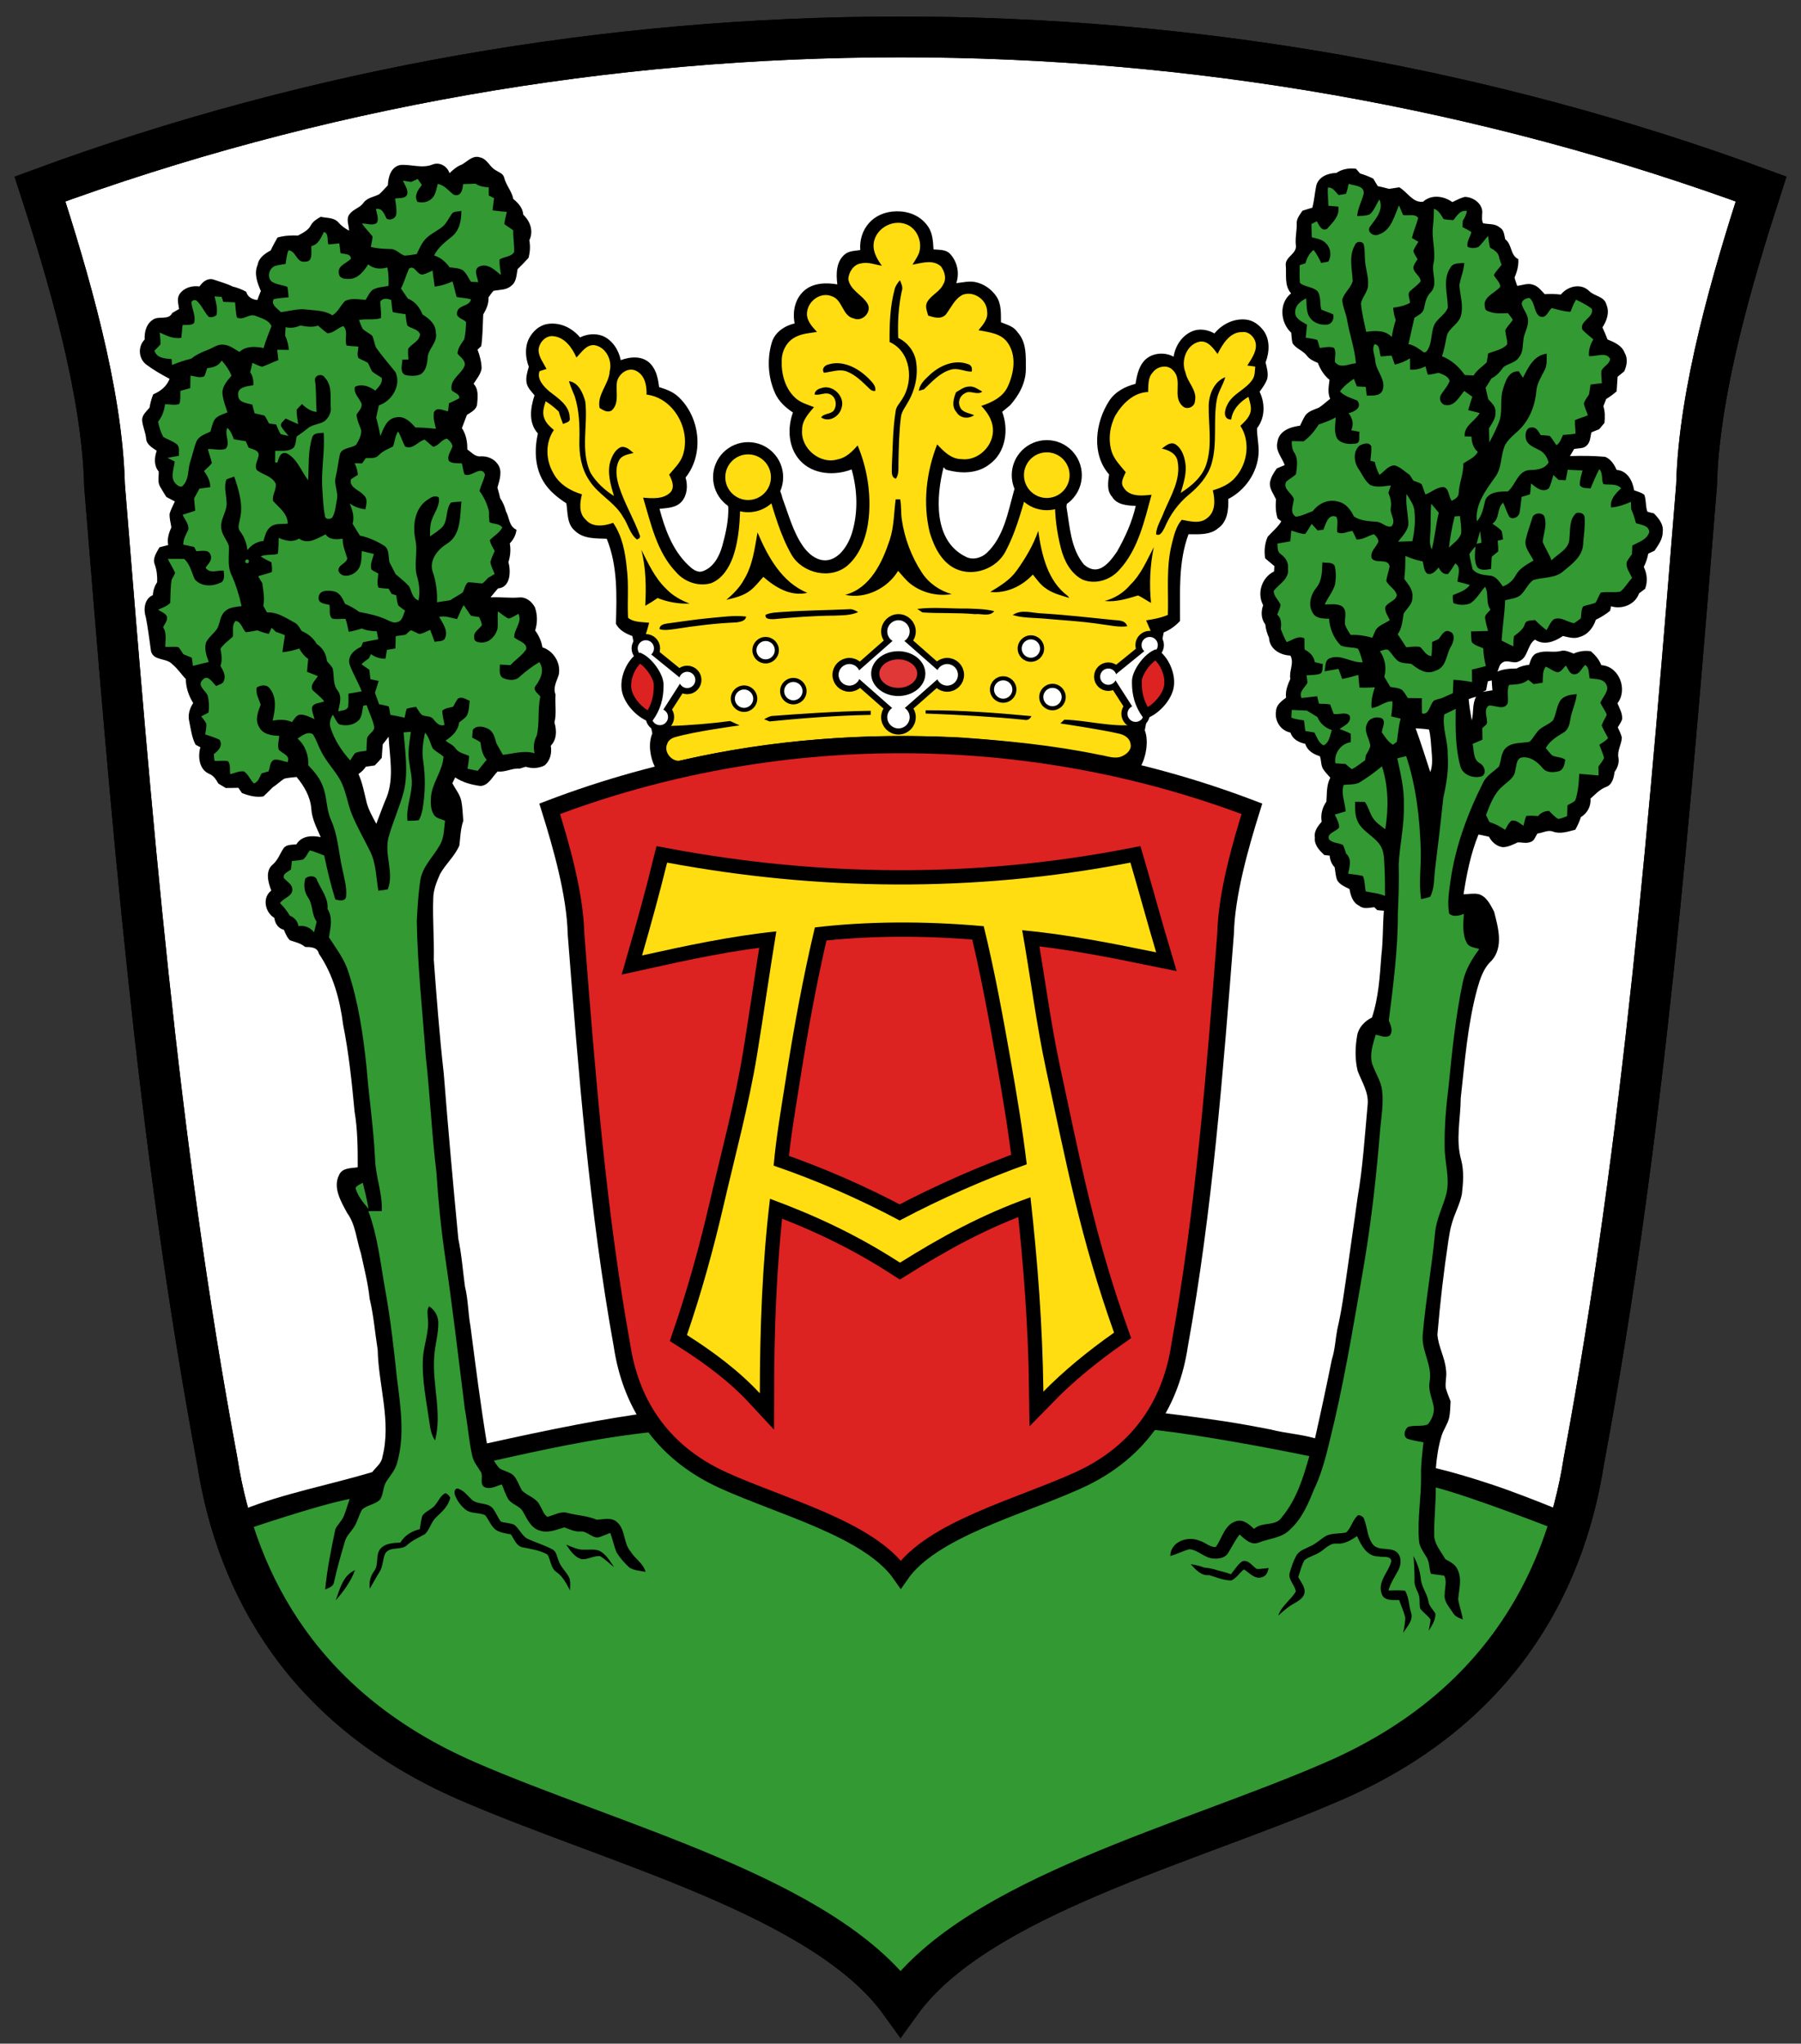
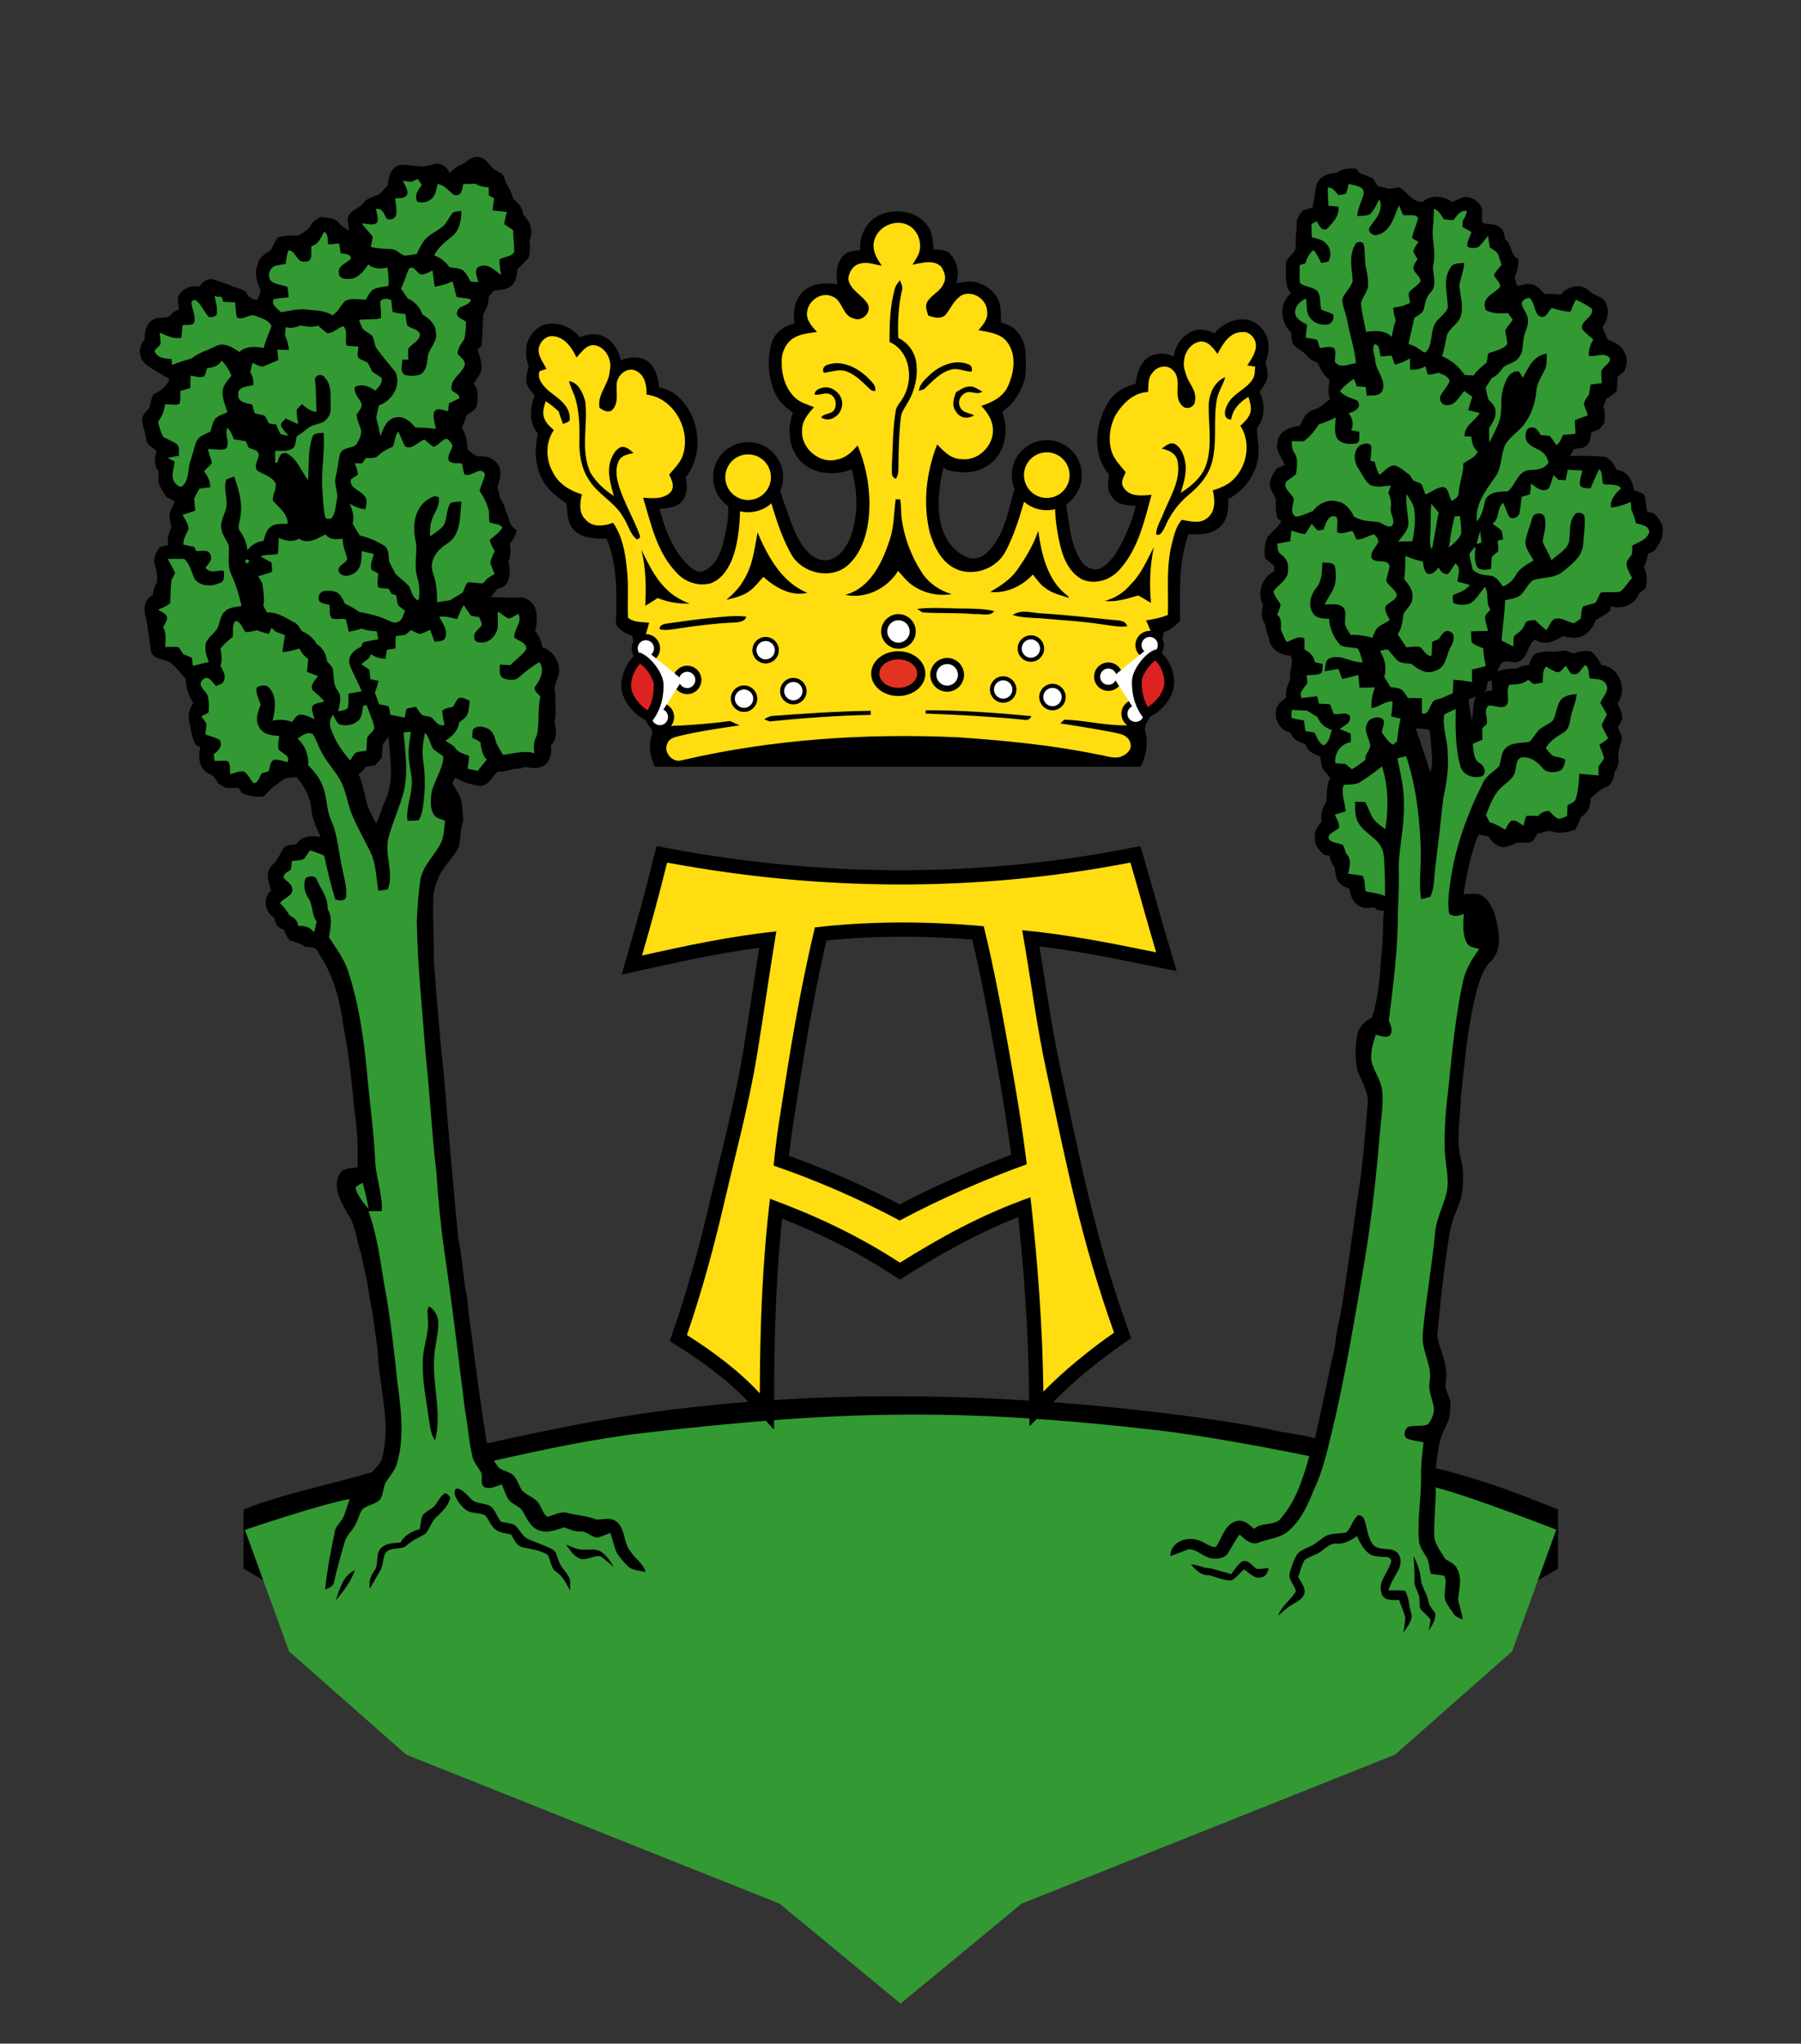
<svg xmlns="http://www.w3.org/2000/svg" xmlns:xlink="http://www.w3.org/1999/xlink" version="1.1" viewBox="0 0 884 1003">
  <rect x="0" y="0" width="884" height="1003" fill="#333333" stroke="none" />
  <path d="m435.8 308.2c1.44-4.2 8.43-4.87 10.27-.68 1.6 2.62-.87 5.12-1.91 7.41 5.04 4.68 10.19 9.22 15.42 13.69 1.8-1.37 3.52-3.51 6.06-3.15 4.12.56 5.97 6.38 2.63 9.06-2.33 2.53-6.03 1-8.3-.8-5.16 4.03-10.25 8.2-14.99 12.71.7 2.39 2.74 4.8 1.45 7.37-1.71 4.84-10.59 4.66-11.12-.86-.47-2.25 1.22-4.23 2.01-6.21-5.11-4.32-10.16-8.72-15.48-12.79-2.13 1.71-5.2 3.67-7.75 1.51-4.13-2.26-2.23-9.58 2.52-9.36 2.32-.43 3.67 1.75 5.21 3.02 5.51-4.37 10.79-9.06 15.68-14.12-.96-2.09-3.29-4.49-1.7-6.8" fill="#fff" />
  <g fill="#fff">
-     <path id="a" d="m442 18.12c143.7 0 287.6 24.96 422.4 74.65-13.91 43.06-30.55 99.38-31.66 145.4-12.96 160.2-25.78 320.6-55.32 478.8-9.73 62.47-43.76 122.6-122.2 156.9-71.73 31.33-175.6 56.96-213.2 109.3-37.6-52.37-141.5-78-213.2-109.3-78.45-34.26-112.5-94.43-122.2-156.9-29.54-158.2-42.35-318.6-55.32-478.8-1.11-46.07-17.75-102.4-31.67-145.4 134.8-49.68 278.7-74.65 422.4-74.65" stroke="#000" stroke-width="20" />
-   </g>
+     </g>
  <path d="m234.2 76.98c-2.85-.15-5.12 2.48-7.52 3.78-2.36.86-4.24 2.53-6.03 4.22-1.16-3.42-4.83-5.63-8.34-4.24-5.03 2.07-10.47-.14-15.63.21-4.7.72-6.19 5.9-6.29 9.98-1.4 1.44-2.7 2.99-4.19 4.35-2.62 1.45-6.01 1.67-7.83 4.31-1.72 2.43-4.93 3.03-6.69 5.41-2.05 2.31-.39 5.5-.35 8.2-1.93-1.05-3.73-2.3-5.17-3.97-2.14-2.57-5.78-2.14-8.73-2.83-1.9 1.07-3.84 2.22-4.89 4.22-1.28 2.47-3.89 3.67-6.21 4.96-3.41-.08-6.83.02-10.13 1-1.15 2.08-2.33 4.14-3.31 6.31-2.82 1.54-5.86 3.59-6.41 7.03-1.92 4.29-.22 8.87 1.55 12.88-.6 1.47-1.18 2.95-1.72 4.45-2.57-.28-4.71-1.42-5.46-4.04-2.09-1.19-4.35-2.01-6.67-2.6-3.04-1.48-6.34-2.34-9.51-3.46-2.83-.79-5.28 1.22-6.74 3.43-3.67-.5-7.58.6-9.78 3.72-1.48 2.22-.59 4.93-.26 7.34-1.12.63-2.23 1.28-3.33 1.95-1.89 3.91-6.82 1.07-9.77 3.49-3.1 2.13-3.94 5.99-3.79 9.54-3.39 3.41-3.08 9.28.73 12.25 3.59 2.71 7.54 4.95 11.51 7.06-1.43 3.72-4.47 6.11-8.05 7.62-.83 2.11-1.45 4.28-1.79 6.52-1.46 1.8-3.64 3.47-3.65 6 .16 3.09 1.66 5.92 1.95 9 .11 3.04 2.98 4.65 5.22 6.14-1.17 3.38-1.47 7.3.98 10.21.09 2.5-.68 5.3.76 7.56.92 1.69 2 3.29 3 4.93 1.4.7 2.79 1.44 4.17 2.2-.9 1.96-1.94 3.87-2.57 5.95-.17 2.28.51 4.5.85 6.74-1.2 2.74-2.19 5.66-1.55 8.7-1.43.36-2.85.73-4.28 1.09-1.39 2.58-3.58 5.39-2.31 8.48 1 2.79 1.29 5.72 1.17 8.68-1.28 1.89-2.01 4.04-2.1 6.33-4.21 1.74-4.73 7.12-3.45 10.94 1.12 5.5 1.71 11.11 2.54 16.65 1.31 4.79 7.61 3.12 10.43 6.33 2.59 2.06 4.35 4.9 6.64 7.25.05 4.22 1.41 8.23 3.62 11.79-1.74 2.61-2.7 5.8-1.95 8.93.81 3.9 1.25 7.94 3.13 11.53.59.31 1.76.94 2.35 1.26-1.31 4.63-.62 10.94 4.37 13.06 2.18.85 3.37 2.85 4.49 4.77 1.2.7 2.41 1.42 3.6 2.15 2.06-.01 4.11-.03 6.17-.1.59.85 1.19 1.71 1.79 2.58 3.36 1.31 6.91 2.24 10.54 1.64 1.51-1.46 3.06-2.9 4.51-4.43 2.06-1.28 3.75-3.08 5.83-4.31 1.94-.44 3.94-.57 5.92-.79 3.72 4.45 6.8 9.72 7.23 15.63.3 4.98 2.69 9.41 4.62 13.9-4.33-.95-9.42-.68-11.94 3.52-2.14.3-4.82-.05-6.28 1.91-1.79 2.64-2.78 5.83-5.28 7.96-3.88 3.16-2.32 8.82-.76 12.82-4.56 3.46-3.12 10.67 1.49 13.41.36 2.75 1.84 5.15 4.67 5.83.8 1.81 1.51 3.75 2.97 5.16 2.57.92 5.35 1.42 7.47 3.28 2.75.03 6.04.05 6.77 3.33 7.06 10.31 10.33 22.61 11.9 34.88 2.81 14.05 4.27 28.33 5.61 42.59 1.52 9.02 1.56 18.2 1.54 27.33-3.23.53-7.63.17-9.16 3.81-3.14 6.23.99 13.09 3.96 18.6 4.23 5.8 4.56 13.18 6.77 19.8 1.57 7.4 3.52 14.75 4.28 22.29 2 8.26 2.62 16.77 3.96 25.14.37 17.5 6.78 35.09 2.31 52.52-.4 3.15-3.2 5.05-4.98 7.44-20.14 6.07-43.84 10.56-63.17 18.36v29l322.6 190.2 322.6-190.2v-29c-9.75-3.97-23.11-9.18-33.11-12.46-8.87-2.92-17.8-5.65-26.87-7.84.44-5.31 1.2-10.62 2.76-15.73.95-3.12 3-5.8 3.78-8.98.54-2.67.52-5.4.69-8.1-.85-2.19-1.76-4.36-2.39-6.61-.31-3.04.66-6.07.1-9.09-.52-5.89-3.77-11.18-4.17-17.07 1.3-15.41 3.06-30.77 5.38-46.06.46-2.94.9-5.91 1.8-8.75 1.36-4.81 3.91-9.23 4.84-14.16.63-5.48 1.06-11.12-.31-16.53-2.89-9.96-.32-20.34-.27-30.47 2-17.97 3.35-36.16 8.1-53.68 1.45-5.02 3.07-10.26 7.09-13.86 5.93-6.76 3.17-16.28 1.18-24.04-1.82-3.36-3.64-7.46-7.64-8.6-2.44-.48-4.92.01-7.36.12 1.54-9.97 3.53-19.96 7.34-29.35 1.73.26 3.42.73 5.15 1.07 1.37 2.62 3.82 4.81 6.86 5.13 2.61-.07 4.92-1.28 7.23-2.34 2.01-.08 4.11.61 6.08-.13 2.05-.43 2.6-2.71 3.62-4.25 2.58-.23 5.14-1.95 7.72-.89 3.62 1.26 7.33-.05 10.86-.95 1.1-1.98 2.07-4.04 2.75-6.2 3.22-1.95 4.99-5.32 4.72-9.09 2.39-2.1 4.54-4.56 7.62-5.69 3.08-1.1 3.79-4.54 4.2-7.4 1.43-2.01 2.32-4.39 1.9-6.89-.73-3.49 1.51-6.55 1.67-9.96-.44-1.77-1.25-3.4-2.01-5.03.75-1.24 1.58-2.45 2.11-3.8.37-2.89-1.25-5.45-2.26-8.02 5.19-6.66.86-18.18-7.93-18.69-1.04-2.72-2.94-4.91-5.09-6.81-2.92-.47-5.8-.08-8.49 1.14-2.05-.79-4.19-1.93-6.44-1.27-3.68.92-7.54-.47-11.15.93-2.71.58-3.54 3.57-4.27 5.84-2.15.23-4.25.72-6.13 1.8-3.22.05-6.49.19-9.47 1.53.78-1.34.86-3.26 2.23-4.2 2.35-2.1 5.6.6 8.22-.78 4.78-1.77 4.04-8.01 8.02-10.72 4.49 3.05 9.71.98 13.73-1.78 2.66.6 5.48 1.54 8.17.48 4.02-1.04 6.78-4.67 7.99-8.47 2.52-1.15 4.85-2.66 7.01-4.39l.44-2.2c5.46 1.66 11.8-.79 13.78-6.37.95-.74 1.94-1.47 2.93-2.19 1.37-3.57 1-7.35-.63-10.76 1.05-2.05 1.76-4.25 2.2-6.51 1.01-.48 2.03-.96 3.06-1.43 1.9-2.82 4.11-5.76 4.03-9.35.51-3.63-2.01-6.6-4.36-9.01-1.07-.22-2.13-.49-3.16-.8-.99-2.66-.51-5.63-1.5-8.29-1.46-1.16-3.34-1.57-5.03-2.23-.71-4.64-3.33-9.64-8.58-9.99-1.12-2.64-2.92-5.37-5.66-6.43-5.74-.51-11.49-.54-17.24-.36.68-1.18 1.37-2.35 2.07-3.51 2.14-.39 4.81-.02 6.37-1.88 1.59-1.66 1.59-4.14 2.07-6.25 1.27-.5 2.56-1 3.83-1.53.84-1.05 1.71-2.07 2.6-3.09.27-2.75.32-5.55-.53-8.21.46-1.18.93-2.36 1.39-3.55 1.82-1.08 3.51-2.35 5.11-3.74.17-2.39.34-4.78.48-7.18 1.05-.88 2.13-1.75 3.23-2.61 1.31-2.87 1.92-6.25.23-9.12-1.35-3.63-5.11-5.23-8.43-6.57-.73-2.01-1.58-3.97-2.48-5.91 2.16-3.27 3.59-7.36 1.95-11.18-.98-4.1-5.96-4.08-8.53-6.73-4.07-3.97-10.52-2.29-13.83 1.79-2.64-.29-5.28-.35-7.91-.18-1.66-1.73-3.19-3.84-5.57-4.59-2.61-1.03-5.34.18-7.95.5-.44-1.36-.96-2.68-1.29-4.06 1.22-2.87 2.06-5.89 1.83-9.05-4.07-2-2.95-7.21-6.4-9.72-.54-2.04-.53-4.67-2.67-5.78-2.25-2.06-5.45-1.52-8.19-2.1-.79-1.43-.48-3.07-.48-4.62.67-4.7-4.23-8.33-8.55-8.32-2.14.53-4.1 1.61-6.08 2.54-4.24-3.05-10.28-3.86-14.4-.17-5.13.57-7.67-4.83-11.65-7.08-1.68.24-3.34.48-4.99.76-1.86-.49-3.7-.95-5.56-1.34-.76-1.24-1.52-2.47-2.24-3.71-2.09-1.01-4.27-1.84-6.48-2.53-.67-.77-1.33-1.53-1.98-2.3-3.37-.42-6.81.12-9.64 2.07-4.06.05-8.73 1.88-9.85 6.19-.74 3.59-1 7.27-1.9 10.84-1.63.47-3.24.97-4.85 1.49-1.31 1.98-3.08 3.95-2.84 6.52.05 3.56-.87 7.08-.41 10.65.42 3.94-5.11 5.45-5 9.33.51 4.74-.88 10.17 2.64 14.07-6.05 4.73-5.36 14.36.06 19.31.19 1.71.21 3.45.64 5.13 1.63 2.71 5.02 3.54 6.92 6.01 1.35 1.86 3.46 2.85 5.54 3.69 1.17 3.2 3.05 6.15 5.7 8.32-.37 3.09-1.04 6.31.31 9.28-1.86 1.45-3.58 3.12-5.57 4.39-2.36.96-5.04 1.67-6.64 3.81-.99 1.6-1.73 3.33-2.57 5.01-4.71.58-10.37 2.52-11.07 7.95-1.19 4.35 2.23 7.62 3.56 11.39-1.31.55-2.59 1.1-3.89 1.64-1.55 2.12-2.98 4.42-3.4 7.07-.21 3.04 1.82 5.49 3.02 8.11-.29 3.15-.2 6.32.77 9.36.46.37 1.37 1.09 1.83 1.45-1.78 2.93-4.48 5.04-6.71 7.56-1.45 3.32-1.8 6.99-1.23 10.56 1.5 1.27 2.99 2.57 4.53 3.82-.06.87-.11 1.74-.16 2.63-6.01 2.93-8.53 10.65-5.35 16.57-1.14 3.17-1.05 6.67 1.05 9.43.25 2.25.83 4.46 1.82 6.51.22 5.53 5.44 8.6 10.48 8.77 2.05 3.65-.77 7.53-.01 11.43-1.28 2.95-2.55 5.9-2.09 9.21-2.21 1.71-4.84 3.53-4.93 6.63-.82 4.78 2.29 9.59 7.09 10.54 1.09 3.35 4.05 4.79 7.26 5.53 1.04 3.4 4.01 5.06 7.18 6.08.74 2.03.42 4.39 1.59 6.3 1.02 1.52 2.29 2.85 3.52 4.21-1.94 3.64-1.61 7.77-1.92 11.75-2.04 2.92-2.9 6.31-2.32 9.86-1.88 2.19-3.89 4.71-3.33 7.81-.43 3.59 2.23 6.28 4.61 8.54.66.08 1.98.23 2.64.31.19 2.14.95 4.15 2.46 5.72.4 2.18.4 4.49 1.35 6.53 1.36 2.09 3.77 3.08 5.93 4.14.55 3.17 1.58 6.74 4.77 8.2 2.14 1.82 4.9.96 7.4.7.35.36 1.07 1.08 1.43 1.44.81.08 2.45.23 3.27.3-.59 7.33-.33 14.7-1.23 22.01-.77 10.2-1.35 20.62-4.61 30.4-3.47 1.71-6.48 4.73-7.22 8.64-1.06 5.76-1.19 11.82.19 17.55 2 5.38 5.51 10.49 4.92 16.51-1.43 15.36-2.35 30.8-5 46.03-1.53 11.37-3.27 22.71-4.82 34.07-1.51 10.16-2.76 20.38-5.12 30.39-.9 4.88-1.1 9.9-2.64 14.66-2.6 12.92-5.37 25.81-8.27 38.67-7.08-2.05-14.49-2.43-21.62-4.29-8.13-1.58-16.28-3.11-24.47-4.31-101.1-14.85-213.8-17.84-316.4 1.91-14.71 2.83-29.35 5.95-43.97 9.2-3.15-19.05-5.56-38.22-8.05-57.37-1.21-6.51-1.11-13.19-2.72-19.62-1.07-7.79-1.61-15.66-3.25-23.37-2.6-27-5.01-54.02-7.15-81.06-2.09-18.61-3.52-37.28-4.9-55.95.24-10.04-.64-20.06-.27-30.09.03-4.18 1.64-8.11 3.29-11.88 2.72-5 7.31-8.85 9.54-14.15.49-4.04.55-8.16 1.91-12.05-.29-3.26-.32-6.57-.97-9.79-.67-3.24-2.91-5.8-4.38-8.68.34-.71 1.03-2.14 1.37-2.85 3.66 2.45 8.05 3.62 12.38 4.2 4.08-.18 5.85-4.63 8.49-7.12 3.72.49 7.07-1.75 10.79-1.41.98-.31 1.96-.61 2.95-.9 3.04.96 6.53.83 9.35-.71 2.74-2.4 3.58-6.13 2.97-9.62 2.99-3.03 2.96-7.57 1.79-11.4 1.15-4.5.17-9.15.55-13.72-1.41-3.43.64-6.58 1.59-9.8 1.08-5.72-2.52-11.58-8.05-13.38-.47-3.03-1.74-5.81-3.55-8.26 1.18-3.7 1.18-7.72-.13-11.38-1.5-2.8-4.31-5.15-7.67-4.82-4.7.4-9.37-.3-14.07-.08 1.16-1.49 2.42-2.9 3.62-4.35 6.2-.48 6.36-8.32 5.14-12.93.93-2.98 1.22-6.09.66-9.18 1.79-1.85 3-4.11 3.28-6.7-3.79-1.71-3.43-5.99-5.2-9.1-.53-2.3-1.51-4.46-2.81-6.43-.39-1.73-.85-3.44-1.35-5.13 1.05-3.7 2.7-8.3.04-11.69-1.94-2.7-5.25-3.89-8.49-3.66-2.61.19-4.34-2.07-6.32-3.38.07-3.67-.58-7.4-2.66-10.49.84-2.16 1.66-4.33 2.48-6.5 1.98-1.28 4.54-2.46 4.98-5.06.27-3.44.92-7.46-1.73-10.19 1.52-2.38 3.52-4.67 3.95-7.55-.06-3.16-.89-6.27-2-9.22.46-.44 1.37-1.31 1.83-1.75.72-5.13.71-10.33.95-15.49 1.54-2.57 2.78-5.32 2.59-8.4.8-1.08 1.53-2.23 2.47-3.21 2.97-.6 6.4-.29 8.77-2.54 2.54-1.84 2.48-5.31 3.04-8.09 1.86-1.78 3.64-3.63 5.36-5.54.78-2.82.95-5.76.41-8.65 2.17-4.43.48-9.31-2.97-12.54-.25-3.31-2.44-5.74-4.9-7.72-.71-3.84-3.58-6.75-4.49-10.52-.48-2-2.66-2.61-4.18-3.61-2.96-1.62-4.16-5.62-7.72-6.3-.43-.15-.85-.23-1.26-.25zm337 233.4c3.08-1.23 5.75-3.19 8-5.62.04-14.23-.88-28.99 4.17-42.56 4.93-.01 10.47.51 14.52-2.92 4.6-3.18 5.19-9.24 4.98-14.37 8.31-4.26 14.35-12.94 14.89-22.39.24-4.15-.82-8.23-.77-12.33 4-5.15 4.04-12.22 1.27-17.95 1.46-1.97 2.95-3.97 3.74-6.32.63-2.7-.17-5.42-.81-8.03 2-5.16 2.25-11.58-1.26-15.96-2-2.51-4.77-4.66-8.26-5.07-6.03-.71-11.89 2.27-15.57 6.79-3.32-1.89-7.4-2.53-10.82-1.11-5.02 2.08-8.39 7.03-9.23 12.53-4.71-2.6-11.36-1.86-14.83 2.45-2.48 3.08-3.22 7.09-3.89 10.88-5.05 1.28-9.99 3.85-12.9 8.34-6.85 10.58-8.85 26.07-.05 36.12-.48 3.65-1.28 8 1.49 10.98 2.39 4.01 7.44 4.26 11.59 4.45-1.8 7.88-5.16 15.34-9.15 22.34-5.29 7.94-10.25 11.66-16.31 6.42-6.51-7.95-6.9-18.59-8.54-28.28 3.37-24.71-18.18-33.6-25.81-7.8-2.96 10.65-5 22.64-13.33 30.41-2.55 2.38-6.65 3.63-10.1 1.97-16.32-7.85-14.73-29.66-11.07-44.05.27.28.8.86 1.07 1.15 7.07 2.11 15.48 2.19 21.51-2.62 7.92-5.7 9.51-16.99 6.17-25.71 1.27-1.06 2.54-2.12 3.84-3.16 4.43-4.92 7.82-11.17 7.78-17.95-.03-5.85.4-12.36-3.45-17.2-.85-1.07-1.67-2.22-2.79-2.97-1.82-1.22-3.96-1.86-5.98-2.68-.03-4.25.26-8.88-2.17-12.57-2.38-3.62-6.22-6.32-10.49-7.16-3.08-.6-6.21.21-9.27.55 1.71-4.99.5-10.67-3.13-14.47-2.07-2.16-5.3-1.83-8.05-2.1-.2-3.86-.45-8.01-2.62-11.17-3.9-5.67-9.9-7.61-15.62-7.52-11.72.2-18.46 9.13-17.7 19.01-2.6.4-5.46.31-7.63 2.13-4.29 3.6-4.27 9.7-3.63 14.71-5.53-.93-11.96-.82-16.43 3.23-4.48 4.06-5.62 10.29-4.53 15.92-5.01 1.21-9.72 4.36-11.21 9.38-2.41 8.14-1.89 17.24 1.69 25.05 1.81 3.95 5.13 6.93 8.69 9.3-2.84 7.75-2.31 17.28 3.53 23.62 6.37 6.92 16.97 7.5 25.28 4.32 2.84 10.05 3.25 20.94.21 31.04-2.3 7.64-8.26 15.36-15.75 13.22-3.5-1-6.41-3.77-8.52-6.85-4.72-6.92-6.83-15.1-9.75-22.83-6.84-26.81-30.99-20.53-26.73 4.25.14 6.32-1.26 12.6-2.94 18.67-1.41 5.09-4.27 10.6-9.59 12.45-2.9 1.01-5.46-1.37-7.35-3.19-7.51-7.23-11.28-17.58-13.88-27.43 3.87-.39 8.39-.48 11.05-3.75 2.58-3.17 2.9-7.73 1.73-11.58 9.26-11.57 7.15-29.68-3.55-39.67-2.65-2.47-6.07-3.71-9.44-4.74-.51-4.06-1.26-8.28-4.23-11.44-3.83-4.07-9.91-3.53-14.6-1.78-.99-5.05-4.15-9.97-9.05-11.96-3.54-1.27-7.57-.85-10.93.8-3.85-4.68-9.85-7.6-16.04-6.58-4.06.67-7.25 3.7-9 7.13-2.16 4.25-1.78 9.43-.1 13.85-.73 2.59-1.6 5.27-1.06 8.01.48 2.46 2.42 4.13 3.86 6.02-2.01 6.1-3.09 13.53 1.65 18.69-1.72 7.76-1.58 16.24 2.58 23.36 2.76 4.72 6.96 8.05 11.4 10.95.73 4.6.22 10.17 4.19 13.47 4.15 4.04 10.27 3.73 15.63 3.92 5.4 13.24 4.92 27.75 4.51 41.75 1.61 3.13 4.87 4.84 8.05 5.99l9.82 47.81c-2.25 5.18-.92 12.12 1.23 16.34h238.4c2.73-4.74 4.12-12.77 2.08-17.9m170.3-24.49c.08 1.62.19 3.25.34 4.87-1.6.23-3.17.49-4.74.78.4-.2 1.22-.6 1.63-.81.27-1.45.55-2.91.85-4.36zm-7.66 8c-1.99 3.64-1.13 7.79-2.13 11.65-.64-3.46-1.22-6.95-1.53-10.45 1.18-.48 2.42-.82 3.66-1.2zm-29.69 15.53c2.18.15 4.39.24 6.57.61.84 3.24.91 6.6 1.21 9.91.27 3.65.75 7.46-.59 10.97-2.33-7.18-4.61-14.39-7.19-21.49zm-504.1 4.12c.5 9.82 2.71 20.04-.89 29.54-1.92 4.33-3.42 8.82-5.16 13.22-1.78-3.38-3.75-6.71-4.73-10.44-1.16-4.72-2.01-9.56-4.02-14.02 1.44-.95 2.67-2.15 3.63-3.58 1.45-.23 2.9-.44 4.36-.62 1.19-1.21 2.35-2.44 3.45-3.72.11-2.22.3-4.43.48-6.64 1-1.22 1.94-2.48 2.88-3.74z" />
  <path d="m210 647c-.04-1.98-.65-4.14.64-5.86 2.68 1.71 4.44 4.65 4.49 7.87.14 5.7-1.71 11.23-2 16.91-1.05 13.68 3.98 27.46.42 41-1.88-2.63-2.35-5.88-2.8-8.99-1.41-10.27-3.7-20.54-3.17-30.96.27-6.73 3.19-13.18 2.42-19.97zm13.4 87c-.81-1.72-.08-4.47 2.26-3.05 2.25.93 3.73 2.97 5.46 4.6 2.68 3.15 7.76 1.55 10.58 4.52 1.72 2.03 2.53 4.66 4.19 6.74 2.12.66 4.42.63 6.48 1.49 2.46 1.87 3.6 5.05 6.21 6.74 4.15 1.99 8.65 3.22 12.7 5.45 1.94 1.1 2.06 3.62 2.93 5.47 1.01 3.48 4.27 5.68 5.47 9.06.35 1.83.14 3.72.12 5.59-1.77-3.34-3.45-6.88-6.67-9.07-2.88-1.96-2.74-5.81-4.38-8.56-3.66-2.13-7.93-2.7-12-3.53-3.26-.47-4.33-4.07-6-6.4-2.62-.52-5.45-.78-7.65-2.43-2.24-1.86-3.15-4.76-4.95-6.97-2.99-1.46-6.76-.59-9.52-2.67-2.31-1.82-4.15-4.26-5.23-6.98zm-9.6 4.4c1.53-1.93 2.5-4.51 4.86-5.61 1.03.47 1.81 1.22 2.34 2.24-.84 4.05-4.01 6.89-6.89 9.59-2.47 2.29-3.13 5.9-5.46 8.26-2.99 1.71-6.22 3.02-8.8 5.39-2.95 2.9-8.37.39-10.77 4.15-1.32 2.94-1.02 6.44-2.87 9.18-1.66 2.65-3.15 5.39-4.68 8.12-.55-3.18.3-6.22 2.18-8.78 2.39-3.19.43-7.79 3.02-10.83 2.43-2.79 6.39-2.82 9.79-3.05 2.1-3.53 5.61-5.62 9.53-6.57.39-2.27.56-4.6 1.36-6.77 1.71-2.22 4.78-2.98 6.39-5.32zm447 13.7c2.53-2.41 3.1-6.28 5.84-8.49 1.33.05 2.72.83 3.02 2.23 1.57 4.16 1.5 9.13 4.59 12.6 2.97 2.66 7.63.95 10.89 2.97 2.96 2.12 2.76 6.33 1.2 9.25-1.73 3.25-3.88 6.32-4.83 9.95 2.71-.03 5.44-.22 8.16.1 1.88 3.15 1.82 7.02 2.85 10.49 1.48 3.9-1.92 7.08-3.74 10.18.37-2.48.99-4.93.99-7.43-.7-3-2.04-5.79-3.01-8.69-3.05-.01-7.56.57-8.62-3.2-2.04-6.1 3.6-10.56 4.81-16.06-.73-2.74-4.22-1.54-6.28-2.12-5.68.12-8.6-5.51-10.57-9.98-2.95 1.95-6.13 3.99-9.83 3.68-3.32-.4-5.56 2.31-8.07 3.97-2.43 1.7-5.48 2.29-7.85 4.09-1.55 2.57-2.14 5.57-3.12 8.37 1.2 2.24 3.05 4.39 3.15 7.04-.13 3.13-3.16 4.75-5.54 6.12-2.79 1.49-5.09 3.68-7.43 5.76 1.59-4.85 6.16-7.61 8.63-11.86-.45-3.32-4.11-5.91-2.9-9.46.78-2.81 1.75-5.6 3.16-8.16 1.53-2.63 4.69-3.42 7.22-4.76 2.78-1.24 4.88-3.55 7.54-5 3.06-1.34 6.52-.86 9.74-1.59zm-382.9 6c2.85 1.02 5.66 2.63 8.79 2.46 2.58.08 5.35-.45 7.78.67 3.16 1.77 4.99 5.04 6.96 7.94-2.3-1.81-4.36-3.94-6.88-5.44-3.05-.28-5.86 1.68-8.92 1.5-3.66-.85-5.72-4.29-7.73-7.13zm415.9 5.5c1.82 3.56 3.24 7.36 3.6 11.38.34 3.95 3.11 7.09 3.73 10.98.31 2.42 2.38 3.97 3.43 6.05.1 3.13-1.74 5.81-3.32 8.35.33-1.82.76-3.63.95-5.46-1.31-2.06-3.5-3.35-4.96-5.28-.68-1.5-.29-3.24-.49-4.8-.03-3.14-2.62-5.65-2.43-8.82.03-4.15-.18-8.28-.51-12.4zm-89.6 9c1.79-2.15 3.22-4.72 5.56-6.34 3.11-.96 4.86 2.38 7.15 3.78 1.93.05 3.84-.3 5.77-.46-.35 1.81-1.02 3.84-3.04 4.38-3.61 1.5-6.33-2.04-9.07-3.74-2.16 1.68-3.62 4.3-6.17 5.44-3.76.01-7.3-1.52-10.83-2.61-4.03.42-6.66-2.7-9.12-5.34 2.28.29 4.54.81 6.69 1.65 2.23.16 4.43.62 6.56 1.36 2.19.5 4.37 1.12 6.5 1.88zm-439.4 12.8c1.99-5.47 3.52-12.23 9.43-14.78-2 5.53-5.59 10.39-9.43 14.78zm37-696.1c1.07-.5 2.15-1 3.23-1.5.68.98 1.35 1.96 2.03 2.95-1.8 2.39-3.99 5.21-2.17 8.3 2.24.59 4.78.3 6.6-1.23 2.37-1.76 2.64-4.93 3.37-7.55 3.38.56 5.29 3.4 7.84 5.29 3.6 1.19 4.4-2.5 4.59-5.2 2.04-.08 4.07-.16 6.11-.21 1.93 1.3 4.2 1.67 6.48 1.8.02 1.34.03 2.67.05 4.01.86.43 1.72.86 2.58 1.28-.28 2-.54 4-.77 6 2.34.31 4.68.55 7.03.77-.45 1.98-1.02 3.94-1.21 5.97 1.38 1.12 2.96 1.97 4.36 3.08-.12 3.56.61 7.13.45 10.67-1.49 2.38-4.92 2.18-7.16 3.61-.15 2.57.33 5.11.69 7.64-3-2.32-6.28-5.9-10.49-4.26-3.31 1.39-1.03 5.26-.67 7.76-1.21-.06-2.41-.12-3.6-.18-1.21-1.97-2.2-4.17-3.98-5.69-1.96-1.12-4.31-1.08-6.48-1.43-1.95-2.61-4.4-4.85-7.6-5.8 1.92-3.95 5.4-6.61 8.73-9.28 3.76-3.05 4.7-8.04 4.62-12.63-1.49.54-3.68-.02-4.67 1.5-1.44 1.93-2.37 4.23-4.12 5.91-2.72 2.37-6.2 3.74-8.72 6.35-1.99 2.13-3.12 4.86-4.38 7.45-2.01.29-4 .75-6.04.76-2.35-.79-4.06-3.21-6.69-3.23-3.3-.05-6.6-.23-9.81-1 .34-1.71.74-3.42.87-5.16-1.69-2.15-3.64-4.07-5.23-6.31 2.4-.23 5.36 1.3 7.4-.47 1.04-2.15-.27-4.55-.49-6.75 3.26-.47 3.96 2.47 5.18 4.72 1.73 1.27 4.63-.07 4.78-2.25.26-2.53-.23-5.05-.61-7.54 2.08-.43 5.31.3 6.06-2.38.27-2.33-1.37-4.35-2.2-6.42 1.34.21 2.69.43 4.04.65zm460.2.91c2.66 1 7.82.81 7.35 4.86-.91 3.71-2.92 7.12-3.19 11.01 2.12-.33 4.56.11 6.45-1.1 2.03-1.98 2.96-4.78 4.45-7.13 2.28 5.11-1.79 9.55-4.6 13.37-1.84 2.63 1.89 5.07 4.23 3.87 6.21-1.98 7.65-9.06 9.99-14.3.67 1.56 1.33 3.14 1.99 4.71 2.36.52 6.08-.82 7.43 1.51-.85 3.32-2.33 6.45-3.05 9.81 1.05.61 2.1 1.22 3.17 1.84-.89 1.43-1.88 2.81-2.47 4.4.26 1.54 1.31 2.78 2.04 4.13-.74 1.23-1.66 2.39-2.04 3.8-.23 2.88 3.54 4.3 3.53 7.08-1.36 1.86-3.36 3.07-4.99 4.66-1.82 1.48-.13 4.02-.23 5.93-2.55 1.37-5.38 1.99-8.22 2.34.12 2.07.53 4.11 1.26 6.06-.91 2.71-1.5 5.51-1.96 8.33-3.35-3.52-8.18-3.09-12.57-2.53-.97-4.62-2.15-9.23-2.56-13.94.56-3.13 3.33-5.52 3.48-8.8.38-4.43-1.43-8.65-1.52-13.05-.21-2.51.1-5.14-.77-7.55-1.25-1.41-3.69-.93-4.22.88-3.07 5.46-1.3 11.77-1.02 17.62-1.01 3.39-4.19 5.65-5.13 9.06.15 3.47 1.87 6.63 2.39 10.05 1.23 7.09 3.71 13.94 4.34 21.14-3.47.26-7.81 2.92-10.36-.69-.08-2.22.81-4.79-.38-6.81-2.24-.99-4.73-.17-7.04 0-.39-1.32-.71-2.66-1.21-3.94-1.84-.62-3.79-.78-5.68-1.09.24-2.12.45-4.24.65-6.37-2.4-1.52-6.04-2.86-5.81-6.3.03-3.24 2.7-5.35 5.37-6.61.43 3.3-.16 7.16 2.2 9.87 1.96 2.48 5.37 3.32 8.4 2.95 2.21-.48 3.27-2.92 2.65-4.99-1.87-.95-3.93-1.45-5.81-2.37-.82-2.91-.07-6.31-1.79-8.92-2.35-2.35-6.17-2.04-8.71-4.13-.25-2.91-.09-5.83-.11-8.75.93-.3 1.87-.6 2.83-.9.69-2.54 1.87-4.91 4.01-6.56 1.5 1.96 2.68 4.13 3.7 6.37 1.18-.18 2.37-.36 3.54-.64 1.57-2.75 1.25-6.5-1.01-8.78-1.76-2.13-4.65-2.49-7.14-3.17-.05-2.17-.11-4.33-.17-6.5.87-.44 1.76-.89 2.65-1.34 1.17 1.84 2.15 5.01 4.98 3.75 2.78-3.1 6.31-6.33 5.61-10.94-1.64-.15-3.27-.29-4.9-.44-.1-2.96-.4-5.93-.27-8.9 2.49-.32 3.72 2.19 5.26 3.65 1.21-.15 2.43-.35 3.64-.6.62-1.58.93-3.27 1.34-4.91zm41.8 12.23c2.43.8 3.52 3.04 4.76 5.06 1.56.4 3.2.4 4.82.54 1.69-2.09 3.38-5.15 6.6-4.48-.21 1.78-1.08 3.33-1.99 4.82-.06 1.02-.1 2.05-.13 3.07 1.47.76 2.96 1.49 4.35 2.41-.5 2.42-2.41 4.71-1.91 7.22 1.59.88 3.77.83 5.41.1 1.76-1.61 3.09-3.62 4.7-5.39.34 1.91.43 3.87.97 5.74 2.16 1.25 4.34 2.52 4.56 5.32.39 1.02.75 2.05 1.08 3.1-1.21 1.72-2.81 3.16-3.77 5.05.95 1.94 3.03 3.45 3.16 5.72-2.64 3.27-8.97 4.99-7.5 10.22-.01 1.52 1.54 1.8 2.68 2.2 2.76.92 5.71.62 8.57.54.82 1.07 1.69 2.12 2.39 3.29-1.12 1.79-2.79 3.2-3.69 5.12.1 2.33 1.1 4.59.9 6.93-2.34 2.69-6.2 3.14-9.34 4.47-.22 1.5-.4 3-.76 4.47-2.19 2.03-4.76 3.7-6.35 6.31-1.46-.07-2.91-.14-4.35-.22-2.8-4.03-6.58-7.42-11.19-9.2 1.22-3.37 1.68-6.92 2.47-10.39 1.33-3.67 5.54-5.42 6.75-9.19 1.52-5.04-.3-10.19-.69-15.25.59-3.69 2.22-7.17 2.4-10.96-2.39.26-5.48-.21-6.79 2.34-4 5.88-1.24 13.16-1.27 19.66-1.38 3.63-5.61 5.35-6.92 9.07-1.2 3.42-.94 7.2-2.41 10.53-.48 1.04-1.07 2.28-2.39 2.3-2.35-1.69-4.66-3.53-7.59-4.07.94-4.31 1.91-8.62 2.91-12.92 1.76-1.26 4.27-2.2 4.71-4.6.61-2.8 1.07-5.73 3.24-7.82 3.92-4.12.16-9.72 1.49-14.55 1.14-6.04-1.14-12.07-.3-18.1.34-2.81.39-5.64.42-8.46zm-544.8 11.4c2.48.72 1.48 4.18 2.2 6.15 1.78-.17 3.56-.35 5.34-.54.2 1.58.39 3.17.6 4.76 1.83.67 5.07.07 5.08 2.79-2.04 2.29-6.69 3.32-5.86 7.18.1 2.71 3.34 2.79 5.34 2.7 4.22-.25 6.93-3.9 9.04-7.14 2.71 2.33 6.13 2.41 9.43 1.52.51 2.99.69 6.04.54 9.08-2.62.5-5.45.55-7.82 1.91-1.55 1.29-2.36 3.22-3.4 4.9-3.35-.11-7.04-1.07-10.15.61-2.23 2.19-3.4 5.34-6.18 7.02-3.71-2.48-8.24-2.34-12.49-2.84-4.32-.62-8.56.73-12.81 1.27-1.6-1.81-5.04-3.53-3.51-6.39 2.4-.54 4.87-.64 7.31-.91-.16-1.71-.23-3.44-.61-5.11-2.48-1.01-5.32-1.07-7.59-2.53-2.61-2.1-1.42-6.62 1.53-7.73 1.69-.51 3.45-.7 5.19-1 .35-2.25.59-4.53 1.36-6.68 3.84.1 3.89 6.24 8.13 5.54 4.24.24 2.91-4.92 3.17-7.61 3.5-.81 4.69-4.12 6.16-6.95zm41.7 18.1c2.83-2.45 3.98 3.43 6.96 2.74 1.65-.35 3.12-1.23 4.65-1.91.35 2.63.67 5.27 1.07 7.91 3.03-.4 5.97-1.26 8.72-2.58.81 2.52 1.28 5.13 2.04 7.66 2.33.49 4.78.41 7.04 1.21-.78 3.5-6.04 2.63-6.75 6.02-.99 2.92 2.76 3.42 4.33 5.02-.06 2.84-.24 5.75-.88 8.52-1.45 2.2-3.26 4.28-3.28 7.09 1.49 1.8 4.54 3.66 3.24 6.39-1.93 4.02-7.19 6.37-6.13 11.55 1.21 1.24 4.06 1.8 3.72 3.89-1.62.95-3.36 1.69-5.06 2.48-.15 1.31-.29 2.61-.42 3.92-2.32-.25-5.59-2.42-6.95.51-.58 2.72.43 5.46.97 8.1-3.35-.39-6.72-.63-10.1-.66-2.33-2.69-5.32-5.72-9.24-4.98-4.72.45-6.44 5.47-7.92 9.22-.54-3.05-1.23-6.07-2.08-9.04.42-2.02.86-4.03 1.32-6.03 6.42-2.15 11.15-9.8 8.16-16.33-3.19-4.03-6.62-7.89-9.57-12.11-.73-1.82-.99-3.78-1.72-5.59-1.4-1.34-3.22-2.11-4.68-3.37-.84-1.41-1.34-2.99-1.93-4.52 3.54-.74 7.33.19 10.75-.93.29-2.72-.26-5.43-.31-8.14 1.32-1.87 3.56-1.46 5.39-.74.19 1.97.34 3.96.74 5.91 2.05.56 4.18.71 6.28 1.04.23 1.88.33 3.79.88 5.61 1.97 1.56 5.3 1.63 6.23 4.27-.2 3.36-4.02 4.59-5.81 7.05-.17 1.77.02 3.55.1 5.33-.74.02-2.23.06-2.97.08-.03 2.43-1.41 6.01 1.3 7.47 2.45.58 5.2.71 7.58-.25 2.62-1.6 3.23-4.85 3.5-7.67-.07-4.82 5.26-7.98 4.03-13.01-.05-4.08-3.34-6.74-6.49-8.71-1.39-3.44-3.69-6.45-7.23-7.83-1.12-1.63-2.24-3.27-3.37-4.89 1.57-3.12 2.5-6.51 3.89-9.7zm-95.4 13.5l3.48.28c.22.61.64 1.82.85 2.43 1.91.08 3.84.16 5.76.24.24 2.46.36 4.94.86 7.37 3.12 1.82 6.14-2.16 9.28-.7 2.79 1.14 6.46 1.93 7.73 5.03-1.33 3.55-2.87 7.04-3.86 10.72-4.1-.77-8.57-1.15-11.88 1.92-2.42-1.44-4.78-3.33-7.69-3.54-3.02-.47-5.46 1.7-8.14 2.65-2.83 1.02-5.53 2.37-7.92 4.22-3.19.76-6.29 1.85-9.34 3.08-.05-.73-.15-2.17-.2-2.9-3.3-.29-7.23-.42-8.44-4.15 1.01-1.02 2.11-1.98 2.97-3.13.09-1.93-.21-3.84-.36-5.75 3.35 1.51 6.81 3.28 10.61 2.59.19-2.08.39-4.17.61-6.24 1.86-.26 4.1.34 5.64-1.02 1.03-3.48-1.09-6.84-1.32-10.3.6-.92 1.41-1.18 2.42-.8 2.63 2.23 3.82 5.64 6.16 8.14 1.4.25 2.65-.05 3.73-.91.75-3.1-.25-6.23-.95-9.23zm641.6 3.7c.07-1.94 2.12-2.78 3.79-2.92 2.88 2.22 2.08 6.93 4.94 8.99 3.33 1.45 4.07-2.35 6.01-4.02 3.04.77 6.05 1.75 9.23 1.81.8-2.01 1.53-4.08 2.72-5.91 2.66 1.25 5.31 2.62 7.69 4.37 1.48 4.3-6.3 6.08-4.56 10.35 1.61 1.77 3.58 3.17 5.37 4.76-1.51 2.48-2.43 5.25-2.16 8.18 3.29.45 8.38-2.28 10.38 1.35-.07 2.54-3.35 3.64-4.3 5.95-.14 2 .11 4 .25 6-1.85.23-3.69.46-5.53.68-.28 1.63-.54 3.26-.79 4.89-.93 1.44-2.06 2.81-2.54 4.49.45 1.97 1.4 3.78 1.99 5.72-2.08.92-4.33 1.4-6.36 2.4-.06 2.21.3 4.4.3 6.6-2.03.36-4.09.47-6.13.64-.86 1.8-1.48 3.87-3.22 5.05-1.14-1.52-2.03-3.22-3.32-4.61-1.48-.22-2.95-.26-4.42-.35-1.05-1.75-2.12-4.08-4.59-3.75-2.6.01-3.12 3.27-2.72 5.26.46 3.12 3.72 4.3 6.16 5.6 2.64 1.08 4.4 3.62 5.02 6.35-2.01 3.27-5.84 3.61-9.3 3.68-5.85.33-6.82 7.3-10.69 10.5-3.9.01-9.14.02-11.05 4.16-.95 3.67-1.45 7.63-4.2 10.51-.9-8.4 4.46-15.32 9.03-21.74 3.49-4.68 2.53-10.94 5-16.01 2.29-3.85 6.39-6.13 9.05-9.68 3.69-4.71 5.6-10.56 6.15-16.47.26-3.78 2.38-6.97 4.04-10.26 1.31-2.48.98-5.37 1.06-8.08-6.32.59-9.12 6.85-11.67 11.77-.68-1.05-1.34-2.1-2-3.14-5.12-.39-6.67 5.05-7.86 8.96-1.44 4.72-.21 9.77-1.44 14.52-1.25 4.02-3.32 7.71-5.19 11.46-.08-2.32-.14-4.65-.18-6.97 1.49-2.48 3.47-5.03 3.17-8.11.19-2.64-1.96-4.43-3.54-6.2-.45-1.86-.88-3.72-1.3-5.57.96-1.55 1.92-3.09 2.9-4.63 2.51-1.23 4.3-3.35 5.9-5.58 2.45-1.81 6.05-2.13 7.73-4.98 1.89-2.29 1.61-5.38 2-8.14.24-3.44 2.56-6.45 2.3-9.96-.09-2.96-2.49-5.13-3.12-7.92zm-606.7 11.4c2.51.74 4.95.15 7.31-.78 2.85.52 5.77 1.03 8.59.05 1.52 1.26 2.96 2.64 4.61 3.74 2.98 0 5.08-2.69 7.84-3.51 2.5 2.58.44 6.42 1.54 9.52 1.91.32 3.86.38 5.79.52.02 1.84-.81 3.9.05 5.63 1.47.91 3.15 1.43 4.63 2.35.78 1.35 1.27 2.84 2.05 4.2 1.43 1.27 3.22 2.03 4.73 3.2.58 2.62-1.56 4.49-3.11 6.26-2.88-2.05-6.57-3.56-10.01-1.86-.79 3.27 2.14 5.45 3.23 8.2.46 2.16-1.41 3.73-2.43 5.37.16 2.72 1.4 5.15 2.27 7.68.19 2.58-1.2 5-2.45 7.16-2.39 1.9-7.05 1.21-8.02 4.81-.82 3.61-1.12 7.33-2.03 10.93-1.03 3.82 1.45 7.56.54 11.41-.56 2.76-.67 5.74-2.06 8.25-.6 1.34-3.68 1.52-3.74-.36-.91-4.34-.98-8.8-1.31-13.2-.69-9.26 1.37-18.46.63-27.72-1.96.31-4.71-.18-5.55 2.16-2.24 6.78-1.6 14.1-2.04 21.14-3.41-4.4-5.32-10.51-10.49-13.19-3.18-.96-3.88 2.21-4.6 4.51-.29-.02-.87-.07-1.15-.09.04-1.89.07-3.78.09-5.66 3.04-.14 6.65.57 9.13-1.64 1.03-1.6.96-3.62 1.39-5.42 1.84-1.2 3.62-2.51 5.33-3.9 2.33-2.09 5.78-1.9 8.32-3.6 1.95-1.58 3.33-4.01 3.08-6.58-.37-5 .93-10.83-2.94-14.8-1.3-2.33-5.34-1.2-4.77 1.61.7 5.06.34 10.17.76 15.25-2.87-.28-5.18-1.93-7.19-3.87-.88.92-1.82 1.79-2.6 2.8-.09 2.38.44 4.72.73 7.07-2.08-.9-4.14-1.85-6.19-2.79-.75 1.16-2.5 2.04-2.25 3.6.9 1.88 2.45 3.33 3.74 4.94-1.31-.28-2.63-.47-3.9-.89-.92-1.48-1.52-3.12-2.21-4.71-1.17-.16-2.33-.32-3.49-.48-.7-1.3-1.32-2.66-2.2-3.86-1.59-.48-3.25-.69-4.85-1.15-.48-1.39-.79-2.81-1.14-4.22-2.55-.83-6.86-.93-6.94-4.52-.64-4.23 4.47-4.52 7.41-5.04.15-2.26-.18-4.48-1.52-6.35.36-1.55.73-3.1 1.09-4.64 1.56.71 3.1 1.51 4.78 1.92 2.72-.92 5.25-2.3 7.96-3.24-.19-1.7-.38-3.4-.58-5.1 1.91.03 3.82.05 5.73.05-.24-2.4-.75-4.78-1.85-6.94.08-1.41.17-2.82.26-4.22zm534.5 8.4c2.85.22 2.16 3.98 3.05 6 1.76-.13 3.53-.27 5.31-.42.52 1.47 1.03 2.94 1.56 4.42 2.65-.56 5.16-1.64 7.46-3.09.01 1.85.03 3.71.07 5.56 2.64.23 5.2-.42 7.56-1.62.36 1.37.64 2.78 1.16 4.12 1.8-.14 3.57-.54 5.33-.94 2.03.92 4.7 1.52 5.34 4.02-.99 2.74-3.21 4.77-4.52 7.33-.76 1.85.59 4.43 2.68 4.5 4.43.54 6.56-4.13 9.02-6.94 1.31.95 2.63 1.89 3.97 2.83-.74 2.17-1.41 4.37-2.02 6.58 1.87.48 3.73.94 5.62 1.42-2.25 4.07-7.76 6.14-7.37 11.45.83.03 2.47.08 3.3.11.19 2.82.85 5.62 3.16 7.5-1.52 2.85-4.62 3.95-7.12 5.69.17 4.99-2.06 9.56-2.26 14.51-.02 1.96-1.86 3.08-3.43 3.8-1.77-2.13-1.21-7.22-4.94-6.66-2.93.42-5.23 2.58-7.97 3.58-.7-1.68-1.15-3.44-1.89-5.09-1.24-.81-2.7-1.19-4.04-1.72-.61-.93-1.21-1.86-1.79-2.78-2.35-1.6-4.43-3.75-7.17-4.65-3.27-.2-5.25 2.97-7.67 4.63-1.1-2-1.83-4.16-2.31-6.38-.54-.14-1.62-.42-2.15-.56.21-2.36.61-4.72.44-7.09-1.13-2.3-4.04-1.29-5.77-.34-3.22 2.72-2.79 8-.6 11.24 1.9 2.73 3.17 6.1 5.93 8.1 3.16 1.41 6.74.51 10.05.2-.42 1.2-.83 2.39-1.22 3.6.98 2.31 1.58 4.76 1.2 7.28-.69 3.16 2.9 6.42.29 9.19-2.55.78-4.67-2.15-7.26-2.24-3.84-.29-7.78-.43-11.14-2.57-1.55-3.28-3.97-6.55-7.74-7.3-4.74-1.46-9.61.85-12.46 4.66-2.76.94-5.41 2.46-8.35 2.7-3.19-2.02-1.16-5.73-.93-8.63-.94-2.95-5.55-4.92-3.78-8.5 1.48-1.4 3.42-2.27 4.83-3.76.39-3.42 1.22-7.32-.77-10.4-1.2-1.71-1.34-3.77-1.31-5.79 1.94.02 3.88.06 5.83.11 3.01-2.22 5.41-5.07 7.36-8.24 2.85-1.03 5.75-1.98 8.38-3.52-.09 3.47-1.08 7.33.79 10.52 2.12 2.59 6.03 2.79 9.11 2.31 2.6-.43 1.24-3.89 1.81-5.74-1.39-.27-2.74-.52-4.11-.78 1.4-2.97.65-5.88-1.29-8.38 2.88-.61 6.9-2.83 4.25-6.2-2.98-1.22-6.22-2.02-8.48-4.5 1.85-2.49 4.26-4.45 6.83-6.15.49 1.23.97 2.47 1.47 3.71 1.44.09 2.88.18 4.34.28.16 1.42.33 2.84.52 4.26 2.62-.12 6.27.44 7.67-2.42 2.1-5.33-3.17-9.58-3.51-14.73-.13-2.63-1.92-5.65-.32-8.08zm-565.9 8c2.04 2.17 3.69 4.66 4.84 7.41-2.03 2.5-4.58 5.14-4.45 8.61.23 3.27 1.46 6.35 2.48 9.43-2.16.92-4.69 1.49-6.24 3.41-1.16 1.82-1.54 3.99-2.13 6.03-2.51 1.22-5.64 2.09-6.88 4.86-1.27 3.18-1.89 6.58-3.02 9.81-1.31 3.88-.47 8.53-3.51 11.72-.88 1.35-2.77.17-3.55-.74-3.06-2.93-.91-7.41-.59-10.97-1.18-.6-2.35-1.2-3.52-1.81 1.86-.35 3.72-.67 5.58-1.01-.13-1.9.6-4.29-1.08-5.71-2-1.56-4.5-2.25-6.63-3.59-1.22-2.31-2-4.86-2.51-7.42 1.95-2.5 3.04-5.37 3.4-8.52 2.31-.19 4.79.66 6.99-.21.83-2.01.41-4.29.56-6.41 1.61-.44 3.23-.89 4.84-1.33.06-2.05.1-4.1.13-6.14 2.23.24 4.63 1.37 6.79.3.59-1.29.94-2.67 1.4-4.01 2.84-.26 5.64-.99 7.1-3.71zm2 43.3c2.52-2.9-.87-6.95.82-10.25 1.71 1.44 2.35 3.6 3.17 5.59 1.94.34 3.89.66 5.85.98.45 1.02.9 2.05 1.36 3.08 1.74.93 4.56 1.01 5.01 3.37-.12 2.57-2.41 5.28-.93 7.72 2.98 2.32 7.5 2.94 9.24 6.63.53 2.86-1.89 5.58-1.29 8.48 2.96 3.36 7.13 6.14 7.23 11.14-2.89.39-6.37-.38-8.7 1.81-2.03 1.64-2.49 4.35-3.26 6.7-3.22.35-5.97 1.94-7.86 4.55-.34-3.37-1.52-6.53-3.56-9.23-1.47-1.7-.44-3.92-.16-5.84 1.79-7.09-.47-14.35-2.74-21.05-1.3.4-2.58.85-3.83 1.36-1.38 3.51-.1 7.27.04 10.88.64 4.86-3.69 9-2.44 13.89.55 2.95 2.8 5.19 3.62 8.03.14 4.69-.86 9.61 1.23 14.04 2.23 4.91 3.83 10.07 4.97 15.35-2.73.44-5.83.43-7.98 2.43-2.54 2.02-2.51 5.57-3.81 8.32-1.56 2.62-4.35 4.33-5.66 7.12-.93 3.24.22 6.54 1.35 9.57-2.61.59-5.21 1.24-7.8 1.91-.11-1.35-.28-2.69-.53-4.02-1.32-.63-2.73-1.06-4.05-1.68-.97-1.11-1.5-2.59-2.61-3.55-2.11-.28-4.24.02-6.35-.09-.04-3.24.87-6.7-1.07-9.59.8-1.83 2.69-3.73 1.61-5.84-1.04-1.32-2.71-1.91-4.07-2.8 2.03-1 4.36-1.65 5.95-3.35.18-3.8.09-7.62.69-11.4.6-1.11 1.29-2.19 1.71-3.38-1.05-2.35-2.47-4.51-3.58-6.83 2.69-.04 5.39-.01 8.08.01 2.84 2.67 3.58 6.49 5.09 9.9 2.85 3.59 8.26 3.77 12.19 1.98 2.74-.65 2.37-4.04 2.01-6.16-3.02-.26-6.79 1.75-8.84-1.43 1.3-1.83 3.54-3.78 2.44-6.27-1.02-2.98-4.65-1.72-6.97-1.82-.27-.52-.81-1.56-1.08-2.09-1.77-.38-3.55-.75-5.32-1.12-.06-2.69 1.31-4.95 2.45-7.27.48-2.74-1.75-5.01-2.77-7.36 2.05-.68 4.12-1.35 6.18-2.02-.18-2.01-.36-4.01-.56-6.02.9-1.59 1.77-3.2 2.62-4.81 1.78-.24 3.56-.49 5.34-.73-.03-2.98-1.36-5.55-3.1-7.87 1.27-1.34 2.8-2.44 3.87-3.97-.5-2.33-1.42-4.53-1.98-6.83 2.9-.26 6 .88 8.78-.17zm82.1-1.1c.96-2.43.94-5.23 2.55-7.38 1.33 2.36 2.11 4.98 3.37 7.37 3.79 1.76 6.33-2.52 9.59-3.38 1.46 1.11 2.74 2.44 4.23 3.52 2.68-.43 4.01-3.55 6.71-3.99 1.28.86 2.33 2.1 2.78 3.61-.6 2.4-2.86 4.75-1.8 7.33 1.78 1.5 4.27.97 6.41 1.22.36 1.78.64 3.6 1.2 5.34 3.3 1.89 8.28-4.84 10.13.14-.6 2.79-2.03 5.31-2.71 8.08 2.27 2.99 3.77 6.4 4.65 10.04.02 1.75-.04 3.52.27 5.26 2 1.01 4.92.56 6.27 2.57-1.34 2.69-4.12 4.09-6.12 6.21.34 1.95 1.44 3.62 2.4 5.31-.78 1.83-1.72 3.62-2.14 5.58.4 2.01 1.35 3.86 2.12 5.75-1.11.63-2.21 1.28-3.3 1.93-.89.92-1.65 2.03-2.78 2.69-2.35-.04-4.67-.62-7.02-.53-1.56 1.25-1.64 3.48-2.69 5.06-1.96 1.3-4.03 2.39-5.98 3.7-2.18.34-4.35.68-6.53 1.01.17-5.09-.45-10.16-2.14-14.98-1.82-5.74 2.49-10.97 7.1-13.8 6.94-4.31 6.25-13.51 7.02-20.62-1.72.12-3.46.13-5.14.49-3.03 3.74-1.07 9.81-5.18 12.86-1.6 1.39-3.36 2.56-5.12 3.74.09-2.71-.09-5.52.89-8.11 1.24-3.63 4.08-6.92 3.44-10.99-2.03-1.51-4.32.28-6.03 1.45-5.92 4.26-6.84 12.54-5.47 19.21 1.34 6.04-.89 12.26.87 18.24 1.13 3.78 1.44 7.75.69 11.64-3.05-1.12-3.34-4.35-4.58-6.89-2.03-2.26-4.48-4.09-6.73-6.1-.96-1.95-1.96-3.88-2.98-5.78-.61-2.81.09-6.72-2.9-8.3-3.58-2.21-7.5-3.91-11.62-4.79-1.17-1.94-2.35-3.87-3.55-5.78.97-3.43-.09-6.82-1.46-9.97 2.33 1.56 4.93 2.62 7.75 2.83.4-2.28 1.3-5.06-.77-6.84-2.1-2.64-7.33-3.66-6.36-7.83 1.1-.78 2.24-1.51 3.41-2.19-.12-2.01-.7-3.92-1.58-5.72 1.22.02 2.45.05 3.67.07.6-.87 1.21-1.74 1.81-2.6 2.17-.17 4.79.45 6.37-1.46 1.96-1.98 4.53-3.02 6.98-4.22zm576.6 11.4c2.42.11 4.84.25 7.27.36-.6 2.34-1.39 4.68-1.35 7.12 1.06 1.9 3.45 1.35 5.26 1.74 1.39-3.19 2.66-6.44 4.31-9.51 1.96 1.91.86 5.05 2.03 7.37 2.96.49 6.39-.47 8.71 1.98-2.65 2.57-5.55 5.37-4.94 9.44 3.41-.22 6.63-1.36 9.73-2.74.03.88.09 2.64.12 3.53 1.02 2.21 1.72 4.54 2.34 6.9 2.44.94 6.3.99 6.57 4.37-1.12 3.79-5.25 4.95-8.35 6.62-.07 1.42-.13 2.83-.18 4.26-.93 1.28-1.92 2.54-2.6 3.97-.39 2.84 1.56 5.26 2.69 7.7-2.07 2.13-3.49 4.88-5.82 6.73-3.16.58-6.41-.07-9.58.45-.94 1.59-1.6 3.33-2.51 4.94-1.93.87-4.09 1.07-6.06 1.81-1.16 1.65-.85 3.96-1.22 5.91-1.1.82-2.15 1.7-3.34 2.38-3.31-.55-6.45-3.38-9.88-1.94-1.74 1.33-2.44 3.56-3.61 5.33-2-1.51-3.89-3.18-5.63-4.97-1.79.35-4.41-.18-5.02 2.09-.86 2.71-3.25 4.15-5.31 5.86-.28 1.65-.27 3.33-.35 5-1.91-.96-3.82-1.91-5.73-2.84.42-6.62 1.48-13.19 1.73-19.81 2.44-.6 5.09-.83 7.24-2.25 2.6-2.17 3.76-5.67 6.53-7.65 4.82-1.52 10.51-.71 14.61-4.19 4.13-3.46 9.36-7.1 9.86-12.96.31-4.51 1.07-9.04.77-13.57-.08-2.11-2.44-2.61-4.1-2.17-3.52 3.05-2.89 8.13-3.35 12.29.1 5.28-5.58 7.64-8.8 10.91-1.17-3.16-3.08-5.97-4.35-9.06.4-3.87 2.06-7.73 1.06-11.65-.3-3.15-5.6-2.93-6.15-.06-1.07 3.56-2.42 7.05-3.22 10.68-.83 3.89 2.31 6.9 3.82 10.18-3.24 1.95-6.85 3.77-8.72 7.24-1.34 2.58-3.56 4.45-6.27 5.48-1.71-2.12-3.27-5.03-6.29-5.29-3.14-.36-6.47-.53-8.63-3.15-.47-2.49-1.26-4.91-1.58-7.42.83-1.38 1.96-2.57 2.99-3.81-.14 3.46-.9 7.27 1.03 10.41 1.78 1.64 4.45 1 6.61.7.23-2.01.12-4.04.4-6.04.96-.94 2.12-1.65 3.11-2.58.14-1.75-.09-3.5-.24-5.24.67-.16 2-.5 2.66-.66-.23-1.37-.34-2.75-.72-4.08-1.2-1.55-3-2.47-4.52-3.66 3.77-2.42 2.01-7.52 5.27-10.29 1.1 2.31 1.77 4.84 3.12 7.04 1.78 1.5 4.63-.08 4.94-2.21.49-2.54.64-5.13 1.04-7.69 1.34-.4 2.73-.73 4.05-1.25.33-1.75.36-3.55.54-5.32 2.39 1.93 5.65 4.8 8.75 2.41 1.03-2.07 1.54-4.34 2.22-6.53.85.78 1.7 1.57 2.56 2.37 1.15.05 2.31.1 3.48.16.33-1.71.66-3.43 1-5.14zm-79.1 11.9c1.56 2.68 3.71 5.3 3.88 8.53.5 4.91.02 9.86-1.04 14.66-2.34.05-4.68.12-7 .2 2.17-2.91 5.42-5.78 5.03-9.77-.32-4.54-1.38-9.04-.87-13.62zm12.1 4.8c1.28 1.43 2.52 2.91 3.71 4.43-1.47 5.92-1.9 12.05-3.43 17.96-1.43-2.67-.74-5.73-.68-8.6.25-4.6-.03-9.21.4-13.79zm-52.9 12.7c1.1-2.73 2.34-8.07 6.37-6.27 1.11 2.27.03 5.07.4 7.54 2.41 1.35 4.97-.4 7.45-.63.76 1.33 1.36 2.75 2 4.16 3.14.21 5.67-1.8 8.57-2.56 1.12.93 2.13 2.18 2.21 3.71-1.15 2.68-4.23 4.86-3.35 8.08 2.2 3 7.8-.28 8.85 3.93-.44 2.42-1.32 4.74-1.65 7.18 1.18 2.7 4.52 4.03 5.16 6.99-.45 2.97-4.63 3.43-5.69 6.02-.24 2.29 1.41 4.25 2.21 6.29-2.5 1.77-6.16 2.61-7.3 5.75-.43.95-.84 1.9-1.22 2.86-3.48-.97-7.06-1.57-10.67-1.36-.96-1.64-2.11-3.2-2.73-5-.42-2.92 1.24-6.56-1.23-8.85-2.5-1.86-5.88-.95-8.76-1.19 1.61-3.33 4.05-6.27 5.09-9.84.45-3.03.57-6.22-.26-9.19-1.33-1.88-4.03-1.12-5.99-1.56-.17 4.25-.06 8.89-2.9 12.39-2.9 3.5-4.37 8.81-1.56 12.79 1.74 2.57 5.02 2.34 7.76 2.5.33 4.84 2.27 9.64 5.73 13.08 2.62 1.17 5.66.75 8.41 1.58 1.2 2.06 1.68 4.43 2.39 6.69-5.58.41-10.65-4.13-16.17-1.98-2.55.99-2.01 4.28-2.57 6.43 2.27-.37 4.54-.79 6.82-1.22.6 1.66 1.22 3.31 1.84 4.97 2.66-.52 5.29-1.21 7.9-2 .2 2.06.38 4.13.56 6.2 2.52.14 5.04.04 7.56-.11-1.07 3.28-1.99 6.66-1.6 10.15 3.67-.3 6.58-3.5 10.24-3.26.07 2.47-.32 4.92-.59 7.38 1.53.37 3.08.75 4.63 1.12-1.11 3.7-1.24 7.57-1.89 11.34-.47.37-1.41 1.09-1.88 1.45-2.44-1.37-3.89-3.83-5.46-6.03.06-2.24 2.19-5.22-.01-6.94-2.61-1.08-6.24-.15-7.27 2.68-1.84 3.7 1.23 7.2 1.6 10.84-.32 1.73-1.39 3.19-2.21 4.7-.08.59-.24 1.76-.31 2.34-2.16 1.5-4.18 3.22-6.51 4.43-1.11-.78-2.1-1.7-3.12-2.57-1.67-.13-3.33-.24-4.99-.35-.79-4.85 2.69-9.63 7.56-10.35.03-1.39.05-2.78-.03-4.16-1.75-.95-3.63-1.59-5.47-2.29 2.2-1.66 5.97-3.07 4.96-6.53-1.86-2.16-5.29-.34-7.83-.88-.68-1.53-1.11-3.15-1.79-4.67-1.81-.31-3.65-.27-5.46-.35-.31-1.22-.61-2.45-.9-3.66-2.56.26-5.12.56-7.66.87-1.48-3.09 1.65-5.05 2.91-7.49-.1-1.24-.29-2.46-.47-3.67 2.08-.14 4.22-.06 6.25-.63 2.22-.54 1.34-3.23 1.82-4.87-1.35-.32-2.69-.63-4.02-.95-.42-3-2.47-4.84-4.98-6.2-.2-1.82.02-3.65-.13-5.46-3.02-1.62-5.86.94-8.66 1.81-1.22-2.02-2.04-4.23-2.92-6.39.34-2.57.38-5.25-1.72-7.1.61-1.54 1.3-3.06 1.66-4.68-.9-2.43-3.43-4.27-3.39-6.97 2.63-3.38 7.68-5.83 6.99-10.86.39-2.98-1.13-5.39-3.44-7.08-1.89-1.13-1.6-3.37-1.74-5.25 2.1-.38 4.21-.75 6.32-1.12.16-1.76.31-3.52.49-5.28 2.22.69 4.43 1.58 6.79 1.7 1.22-1.55 2.16-3.3 3.2-4.97.98 1.06 1.97 2.13 2.95 3.21.71-.1 2.14-.29 2.85-.39zm64.4-6.5c.65-.05 1.96-.13 2.61-.17.27 2.83.78 5.68.59 8.53-.97 3.01-3.8 4.85-5.99 6.92.59-5.15 1.53-10.25 2.79-15.28zm12.5 7.2c.28 1.9.46 3.81.69 5.73-.61.13-1.81.4-2.41.53.56-2.09 1.11-4.18 1.72-6.26zm-579.7 3.7c4.29 3.11 8.98-.11 12.99-2.08 2.04 2.8 5.34 2.54 8.41 2.13-.06 3.38 1.3 6.47 2.25 9.64-.34 2.6-4.6 3.07-4.33 6.1 1.38 3.8 6.66 2.6 8.88.21 2.75-2.52 2.32-6.52 2.6-9.88 1.96.48 3.93.96 5.9 1.42-.55 2.47-2 5.04-1.2 7.6 1.01.82 2.22 1.33 3.36 1.97-.04 2.3-.84 4.78.12 6.98 1.64.29 3.31.38 4.98.52l1.47 2.52c.57.18 1.69.53 2.25.7.3 1.64.42 3.34.98 4.92 1.03.97 2.21 1.76 3.35 2.61-.93 2.09-1.3 5.36-4.12 5.68-1.58.5-3.05-.45-4.44-1.02-4.39-2.13-9.19-3.15-13.95-4.04-2.13-1.61-4.48-2.89-6.93-3.95-1.2-2.56-2.55-5.73-5.73-6.18-2.55-.53-6.87-.65-7.22 2.8-.51 3.21 3.11 3.36 5.29 3.86.44 2.17-.47 5.02 1.29 6.69 2.12.63 4.43.02 6.62.24.71 2.04 1.07 4.19 1.56 6.3 2.17-.4 4.32-.92 6.42-1.63 2.31 1.05 4.84 1.28 7.35 1.38.24 1.3.47 2.61.71 3.92-2.49.46-4.98.93-7.45 1.46-.24.56-.72 1.67-.96 2.22-3.4 1.52-6.79 4.5-5.65 8.68 1.61 4.54 4.24 8.68 5.93 13.21-2.17.38-4.34.75-6.5 1.12-.02 2.17.12 4.36-.14 6.53-.86 1.89-3.24 1.62-4.9 2.2.61-3.4 2.11-7.2-.27-10.26-2.45-3.15-1.6-7.24-2.41-10.88-.77-1.31-1.85-2.4-2.82-3.55-.39-3.46-2-6.51-5-8.38-1.67-2.96-4.3-5.09-7.4-6.41-.96-1.31-1.62-2.95-3.03-3.85-4.43-2.37-8.74-5.51-14.02-5.29-.6-1.07-1.2-2.13-1.79-3.2.72-3.72-.04-7.45-.5-11.14-.68-1.13-1.41-2.23-2.01-3.4 2.2-.77 4.51-1.2 6.68-2.06.27-1.58-.01-3.17-.16-4.74-1.81-.9-3.65-1.78-5.3-2.94 2.63-1.19 5.66-.44 8.4-1.24.4-2.6.35-5.24.42-7.85 3.23 1.4 6.81 2.34 10.02.36zm543 8.5c2.75 1.19 5.6 2.13 8.56 2.71.52 2.03.44 4.48 2.16 5.99 2.54.78 4.17-1.38 5.64-3.03.91 1.88 2.25 3.58 4.62 3.18 1.35-1.59 2.4-3.42 3.53-5.17 3.19 2.03 1.16 5.99 1.1 8.96 2.03.5 4.06 1.01 6.08 1.6-2.03 2.76-5.33 3.71-8.33 4.98-.15 1.33-.06 2.65.27 3.96 2.61 1.01 5.67 1.14 8.29.07 3.08-2 4.77-5.45 7.22-8.11 2.01 3.5.14 7.84 2.65 11.18-1.03 1.48-3.24 2.71-2.55 4.81.27 1.94.86 3.8 1.37 5.69-2.79.08-5.59.15-8.38.23.06 1.73.07 3.46.33 5.18 1.39 1.74 3.73 2.19 5.68 3.09.09 2.95.57 5.85 1.28 8.71-2.25.69-4.56 1.21-6.84 1.74 0 2.05.03 4.1.08 6.16-3.03-.59-6.09-.99-9.16-1.15-.12 2.19-.2 4.39-.25 6.59-1.89.82-3.76 1.66-5.64 2.48-1.2.29-2.37.63-3.51 1.05-2.29 1.68-2.36 7.4-5.98 6.42-.18-2.5-.11-5.01-.14-7.51-2.28-.05-4.56-.07-6.84-.06-.92-1.38-1.73-2.88-2.92-4.03-1.71-1.05-3.8-1.04-5.69-1.42-1-1.65-1.99-3.3-2.97-4.95 1.22-4.4.4-8.95-2.17-12.68 1.35-.16 2.83-1.23 4.15-.5 1.7 1.69 2.86 3.88 4.76 5.39 1.92 1.26 4.34 1.07 6.54 1.42 3.3 2.66 7.49 5.52 11.84 3.34 5.58-1.57 5.17-8.16 7.82-12.25 1.16-2.01 2.08-5.98-.73-6.9-2.72-1.42-4.16 1.99-5.55 3.64-1.08.48-2.14.96-3.2 1.44-.04 2.29-.01 4.6-.33 6.88-2.67-.1-3.73-2.89-5.52-4.41-2.25-.52-4.57-.01-6.84.1-1.37-2.14-2.74-4.28-4.18-6.37 2.13-2.99 2.32-6.65 2.91-10.13 1.59-2.6 4.51-4.71 4.29-8.08.48-3.53-2.05-6.28-3.97-8.92.42-3.76.54-7.54.52-11.32zm-568.9 1.7c1.44.14 1.69.78.76 1.93-1.44-.15-1.69-.79-.76-1.93zm103.4 29.3c1.17-2.25 1.92-4.71 3.31-6.84 1.28 1.66 2.26 3.54 3.58 5.18 1.32.29 2.65.51 4 .66.48 1.31 1.32 2.57 1.3 4.02-1.3 2-4.33 3.35-3.68 6.14-.23 2.09 2.26 2.35 3.8 2.34 3.74-.02 6.69-3.3 7.57-6.71.38-2.85-.11-5.72.25-8.57 1.75 1.17 3.29 2.71 5.26 3.52 1.76-.38 3.2-1.54 4.78-2.33 2.04 4.08-2.2 7.52-2.07 11.56 1.92 1.84 6.37 2.47 5.9 5.84-2 3.11-5.3 5.07-7.75 7.8-1.73-.1-3.47-.19-5.2-.27.09 2.2-.73 5.27 1.59 6.6 2.44 1.07 5.89 1.52 7.97-.51 3.05-2.73 6.31-5.26 9.84-7.33 2.62 3.88.73 8.08-1.67 11.46-1.98 2.09.93 3.9 2.14 5.43-1.38 6.27-.32 12.87-1.71 19.12-1.5 2.72-1.83 5.74-1.12 8.75-5.15-1.58-10.39.22-15.55.77-1.04-1.89-2.11-3.76-3.17-5.64-.75-2.56-1.34-5.62-3.89-7.03-2.28-1.27-5.85-1.99-7.69.36-.2 1.27-.24 2.57-.32 3.86 1.37.74 2.85 1.35 4.08 2.33.35 3.06.91 6.14 3.03 8.54-1.48 1.79-2.94 3.59-4.37 5.43-1.67-.35-3.35-.69-5.02-1.03.32-2.1.71-4.19.75-6.31-2.38-1.06-5.25-1.46-6.76-3.83-1.19-1.71-3.32-2.29-4.75-3.69 3.22-2.15 6.16-4.78 6.61-8.89 1.26-.99 2.62-1.88 3.66-3.12 1.31-2.27 1.18-4.99 1.55-7.5-1.82-.65-3.86-2.34-5.79-1.06-.92 1.24-1.61 2.64-2.37 3.99-1.81.52-3.9.57-5.33 1.96.14 2.34.7 4.63 1.14 6.94-2.5.87-4-1.07-5.45-2.75-1.33-1.96-4.1-1.09-5.86-2.31-1.05-1.15-1.81-2.52-2.67-3.81-1.54.26-3.11.46-4.6.94-.47 1.42-.69 2.91-1.01 4.38-2.32-.55-4.66-1-7.01-1.4-.24-1.38-.42-2.77-.78-4.11-1.54-.52-3.16-.76-4.75-1.09-.66-1.89-1.34-3.76-2.03-5.63.66-1.92 1.25-3.86 1.81-5.8-1.34-.29-2.68-.57-4.02-.85-.18-1.55-.35-3.11-.53-4.65-1.32-.88-2.65-1.73-3.87-2.73 1.13-1.07 2.4-1.98 3.66-2.89.25-.5.75-1.51 1-2.01 2.12 1.45 4.52 2.31 7.12 2.18.24-1.44.47-2.88.71-4.31 1.39-.24 2.78-.47 4.17-.69.05-2.02.1-4.03.15-6.04 1.6-.22 3.22-.44 4.83-.68.84-.77 1.65-1.57 2.57-2.25 1.42.54 2.74 1.3 4.17 1.83 1.92-.15 3.59-1.28 5.34-2.01.74 1.96 1.47 3.93 2.19 5.9 1.75-.48 4.47.11 5.2-2.04 1.47-3.7-1.33-7.1-2.95-10.2 3-.69 5.82.52 8.71 1.08zm-110 8.6c.3-2.55-.65-5.67 1.32-7.7 2.77.31 3.27 3.8 5.02 5.53 1.91-.16 3.78-.56 5.66-.91 1.82.76 3.72 1.3 5.64 1.74l1.36-3c.53.5 1.6 1.5 2.14 2 1.49.52 3.01.98 4.42 1.7-.39 2.77-.94 5.51-1.22 8.29 2.81-.28 5.58-.9 8.26-1.8 1.06 2.03 2.51 3.79 4.39 5.11-.21 2.09-.42 4.19-.6 6.29 1.78.72 3.57 1.43 5.35 2.14-1.23 2.08-4.06 4.27-2.57 6.92 1.93 1.78 4.06 3.36 5.67 5.47-2.05.98-6.16.59-6.02 3.81.22 1.68.8 3.28 1.28 4.9-2.19-.9-4.36-2.17-6.78-2.2-2.21-.03-3.09 2.25-4.33 3.65-2.98-1.4-6.29-1.23-9.46-.73 1.17-5.1 2.22-11.14-1.29-15.58-1.41-2.27-4.57-1.97-6.53-.64-.67 2.96 1.12 5.71 1.96 8.44-1.32 3.42-2.94 7.36-.83 10.84 1.78 3.74 6.25 4.3 9.92 4.44-.16 2.25-.95 4.6-.21 6.81 1.78 1.99 5.8 2.66 4.28 6.11-2.15-.44-4.29-1.51-6.52-1.19-2.27.88-1.99 3.77-2.78 5.69-1.14.33-2.29.66-3.43 1-.99 1.82-1.55 4.22-3.76 4.94-1.9-1.75-2.69-4.53-4.91-5.91-2.33-.28-4.52.82-6.73 1.38-.31-2.1.28-4.59-1.05-6.38-2.18-.53-4.45 0-6.66-.14-.19-1.11-.24-2.24-.35-3.35 2.22-1.62 4.59-4.09 2.88-6.98-2.23-1.22-4.7-1.83-7.07-2.69.23-1.75.62-3.49.53-5.26-.67-1.32-1.64-2.44-2.51-3.62 1.21-.61 2.44-1.15 3.58-1.87.4-2.73.27-5.58-.39-8.26-1.01-2.53-5.34-4.92-2.6-7.68 2.6-3.08 4.92 1.22 6.74 2.97 1.26-.83 3.47-.94 3.8-2.7 1.09-2.6-.48-5.03-1.69-7.23 1.01-2.76.51-5.59 0-8.39.58-.96 1.43-1.72 2.18-2.55 1.31-1.13 2.61-2.27 3.91-3.41zm64 33.9c.42-.07 1.25-.2 1.67-.27 1.11 3.37 2.76 6.57 3.57 10.04 1.03 3.02-3.41 4-3.4 6.83-.17 1.83-.18 3.67-.27 5.51-1.85.38-3.91.27-5.59 1.19-.9 1.11-1.62 2.36-2.38 3.57-4.16-4.6-7.66-9.92-9.57-15.84-.84-2.26-.25-4.67 1.06-6.6 1.04 1.52 1.57 3.47 3.02 4.67 3.45 1.14 7.77.43 10.13-2.51 1.27-1.95 1.27-4.39 1.76-6.59zm455.5 5.8c.05-1.25.15-2.49.29-3.73 2.46.12 4.94.24 7.41.35 1.7 1.05 3.41 2.09 5.13 3.13 1.3 3.17 3.88 5.38 7.11 6.43-1 2.64-1.21 6.16-4.1 7.5-2.45-1.27-3.26-4.02-4.45-6.29-1.5-.26-3-.51-4.48-.76-.24-1.73-.46-3.46-.67-5.19-2.09-.42-4.32-.46-6.24-1.44zm33.1 32.1c4.03-2.37 7.8-5.17 11.41-8.14 3.23 9.95 3.32 20.63 1.63 30.88-2.12-1.64-4.45-3.14-5.98-5.38-1.7-2.49-2.23-5.59-4.03-8.01-1.61-.09-3.21-.12-4.81-.08.01 3.47-.16 7.2 1.63 10.32 2.61 4.63 7.99 6.73 10.82 11.19 1.87 2.99 1.77 6.63 1.97 10.02.27 4.89.29 9.78.28 14.67-3-1.32-6.3-1.54-9.45-2.22-.61-2.51-.3-5.23-1.43-7.58-2.38-.59-4.82-.76-7.22-1.11.69-3.37 1.94-7.17-.99-9.85-.49-1.46-.85-2.96-1.59-4.29-2.21-1.04-5.07-.83-6.8-2.69-1.26-3.11 3.44-3.78 4.94-5.82.13-2.33-1.22-4.32-2.12-6.35 1.77-.54 3.54-1.07 5.32-1.6-.21-4.37-2.41-8.61-.94-12.99 2.44-.26 5.04-.03 7.36-.97zm-492.4 198.8c.76-1.36 2.33-1.8 3.57-2.55 1.06 4.25 2.14 8.5 2.83 12.83-2.59-3.1-5.32-6.31-6.4-10.28zm-54.3 167.7l21.68 59.72 57.53 50.72 183.2 73.08 59.44 49.07 59.44-49.07 183.2-73.08 57.53-50.72 21.68-59.72s-41.21-16.11-59.17-20.73c.07 7.7-.86 15.37-.77 23.07-.11 4.67 3.35 8.25 5.45 12.12 2.36 1.31 5.08 2.58 6.1 5.3 2.21 4.6.54 9.7.22 14.51.58 3.3 1.78 6.47 2.29 9.8-1.81-.73-3.8-1.39-4.8-3.19-1.86-2.89-4.75-5.79-4.07-9.5-.03-2.9 1.18-6.1-.27-8.79-2.18-.44-4.4-.51-6.56-.97-.94-2.8-.59-6.01-2.35-8.5-1.48-2.43-3.31-4.83-3.47-7.78-.89-10.69 1.2-21.35 1.01-32.04-.16-5.42.64-10.79 1.19-16.16-2.68-.58-5.46-.87-8.04-1.83-2.09-1.29-1.22-4.39.4-5.7 3.12-1.09 6.64-.04 9.73-1.25 1.88-2.2 3.14-5.12 3.04-8.04-.64-4.36-2.96-8.5-2.12-13.01 1.47-7.96-4.07-15.02-3.39-22.96 1.44-16.78 4.51-33.37 6.08-50.14.61-6.8 3.99-12.86 5.62-19.41 1.65-7.49-.9-14.97-.92-22.48-.21-10.07.73-20.12 1.95-30.1 1.69-16.99 3.4-34.02 6.91-50.75 1.21-6.1 4.46-11.49 8.12-16.42-2.09-.81-4.99-.75-6.11-3.03-2.31-4.34-1.71-9.48-1.46-14.2-2.33.84-5.08 1.68-7.19-.15-1.01-5.36-.08-10.85.65-16.19 2.41-16.82 8.35-32.94 15.97-48.06 1.64-3.54 5.2-5.39 7.86-8.03 1.15-3.14.87-7.09 3.71-9.4 3.15-2.53 7.51-1.92 11.25-2.67 1.76-1.67 2.83-3.92 4.49-5.68 2.05-1.98 4.96-2.78 6.98-4.78 1.67-3.02 1.7-6.7 3.53-9.64 1.84-2.65 5.2-3.04 8.16-3.29-.36 4.28-2.51 8.09-3.12 12.31-.39 2.5-1.05 5.28-3.44 6.61-3.35 1.95-6.66 4.08-8.65 7.53 1.05 1.26 2.02 2.63 3.29 3.72 2.02.9 4.47.64 6.29 2.03-.34 2.03-.71 4.67-2.89 5.55-2.8.84-6.41.96-8.35-1.6-2.53-3.04-6.04-5.69-10.24-5.05-2.7.8-2.36 4.14-3.07 6.29-.29 3.69-3.81 5.53-6.21 7.82-4.28 3.62-6.17 9.06-8.15 14.11.54 1.14 1.1 2.29 1.66 3.43 2.74.9 5.34 2.17 7.7 3.85.92-1.52 1.65-3.22 3.02-4.41 2.38-.73 4.17 1.32 6.03 2.42.38-1.63.71-3.28 1.36-4.82 1.93-.26 3.9-.06 5.84.06 1.3-1.72 3.2-2.45 5.32-2.54 1.42 1.4 2.75 2.97 4.53 3.94 1.53-.17 2.93-.86 4.37-1.37.03-1.78.09-3.55.16-5.32 1.27-.84 2.93-1.28 3.88-2.52 1.37-4.16 1.7-8.57 1.9-12.91 3.17.2 6.33.52 9.5.8-.04-1.48-.06-2.96-.07-4.43.96-1.36 2.09-2.64 2.77-4.17-.58-2.23-1.58-4.32-2.33-6.49 1.45-1.02 3.16-1.81 4.25-3.27-.94-2.14-2.37-4.04-3.09-6.27.6-1.83 1.71-3.42 2.49-5.18-.77-2.08-2.22-3.82-3.14-5.82 1.03-3.07 4.88-6.01 2.68-9.39-1.65-2.69-5.27-2.15-7.94-2.67-.59-2.19-.03-5.13-2.17-6.54-1.81 1.4-2.66 4.6-5.3 4.54-2.44.17-3.01-2.73-4.23-4.23-1.45 1.22-2.54 3.83-4.83 3.09-1.76-.67-3.3-1.8-4.99-2.61-1.82 2.23-1.34 5.24-1.58 7.91-1.47.23-2.94.46-4.39.69-.91-.73-1.81-1.45-2.7-2.16-2.59 2.44-6.13 2.23-9.41 2.54-1.17 2.83-.18 5.98-.59 8.94-1.76 3.77-6.14 1.02-9.19 1.17-2.8 1.75-1.01 5.23-1.03 7.82.44 1.59-1.61 2.3-2.33 3.42.02 1.84.06 3.69.1 5.54-1.61.69-3.22 1.37-4.83 2.06.79 3.22.13 7.49 3.42 9.43 2.28 1.09 3.63 4.63 1.36 6.37-3.99 1.45-9.58-.37-10.77-4.78-2.54-9.16-2.41-18.77-2.3-28.2-1.87.92-3.73 1.84-5.61 2.72-1.11 6.53 1.79 12.83 1.67 19.36.6 7.26-.54 14.45-2.13 21.5-1.2 11.38-2.51 22.74-3.95 34.09-.71 4.85-.18 10.1-2.51 14.56-1.45.52-2.98.78-4.44 1.15-1.25-8.03.06-16.14-.18-24.21-.5-15.54-2.24-31.16-7.16-45.98-1.46.35-2.92.71-4.36 1.08 1.61 7.52 3.46 15.07 3.22 22.82.31 9.75-1.99 19.31-2.53 29.01.18 8-.01 15.99-.41 23.98.07 17.72-2.24 35.34-4.45 52.9.97 2.33 2.27 5.16.4 7.43-2.19 1.19-4.62-.06-6.81-.52-1.38 4.62-3.13 9.57-1.73 14.4 1.5 4.36 4.28 8.29 4.86 12.96.73 6.2-.29 12.43-.91 18.6-1.78 22.21-4.21 44.38-7.9 66.35-4.4 25.59-8.62 51.23-14.41 76.55-2.93 11.62-5.02 23.59-10.27 34.46-2.81 7.01-5.88 14.23-11.58 19.42-4.04 4.36-10.34 4.47-15.56 6.55-3.8 1.47-6.76-1.75-9.34-3.97-2.18 2.82-3.75 6.02-5.6 9.04-1.42 2.44-4.51 2.93-7.08 2.77-4.45-.14-7.57-4.25-11.95-4.61-3.2.88-6.16 2.47-9.37 3.35.1-7.04 8.48-9.96 14.21-7.56 2.79.76 5.22 3.35 8.12 3.15 3.14-4.31 4.26-11.04 10.05-12.7 3.56-1.03 6.34 1.62 8.75 3.8 3.92-3.72 10.71-.97 13.71-5.87 7.12-8.48 10.43-19.36 13.4-29.83-19.04-3.97-52.94-10.24-73.92-12.65-96.54-11.11-156.3-9.91-252.4 1.22-24.9 2.88-49.49 8.16-73.95 13.67 1.23 1.53 2.02 3.72 4.03 4.41 1.82.86 3.88 1.33 5.46 2.65 2.09 2.17 2.85 5.19 4.43 7.7 2.7 2.54 6.91 3.5 8.61 7.08 1.23 1.88 1.77 4.38 3.73 5.7 3.31-.76 6.52-2.95 10.03-1.89 4.7 1.25 9.68 1.36 14.19 3.29 3.31-.09 7.24-1.34 9.98 1.18 4.24 3.71 3.04 10.24 6.63 14.4 2.17 3.59 6.26 5.81 7.39 10.04-2.69-.59-5.7-.62-8.04-2.21-2.3-2.15-4.44-4.54-6.12-7.21-1.38-3.12-1.91-6.54-3.2-9.7-1.58.62-3.13 1.32-4.74 1.85-3.64 1.67-6.22-2.94-9.84-2.54-2.84.18-5.36-1.13-7.95-2.03-3.92 1.11-8.02 3.01-12.13 1.53-4.28-1.23-6.06-5.62-8.09-9.12-1.57-3.11-5.68-3.55-7.43-6.48-1.25-2.24-2.03-4.69-3.01-7.03-2.65.75-5.51 2.57-8.3 1.42-2.86-1.24-.74-5.11-1.92-7.39-1.62-2.73-3.84-5.21-4.4-8.43-1.64-7.48-2.14-15.15-3.55-22.67-3.11-24.84-5.99-49.71-9.64-74.48-2.05-13.86-3.42-27.82-4.32-41.8-2.32-18.99-3.13-38.12-5.25-57.14-1.59-21.99-4.01-43.92-4.36-65.98.34-6.72.72-13.47 1.75-20.13 1.07-6.65 6.25-11.34 9.44-16.97 2.27-3.64 2.11-8.07 2.67-12.17-1.89-.82-4.32-1.07-5.5-2.95-1.64-2.61-1.61-5.85-1.39-8.8.59-7 5.78-12.69 6.13-19.73-1.68-1.42-3.69-2.39-5.24-3.94-1.38-2.56-1.73-5.64-3.83-7.78-.89 4.4-1.64 8.93-.95 13.42 1.21 7.97 1.11 16.12-.24 24.06-.39 1.89-.83 3.84-1.9 5.48-1.82.28-3.67.24-5.5.29-.84-6.71 2.4-13.04 2.11-19.72-.26-4.71-1.75-9.29-1.59-14.02.12-3.33.67-6.63 1.13-9.92-1.2.09-2.39.18-3.59.28.81 9.65 2.38 19.53.09 29.11-2.02 7.6-5.36 14.79-7.45 22.36-2.26 8.45 2.84 17.26-.36 25.53-1.53.35-3.1.5-4.65.72-1.1-6.4-1.05-13.15-3.92-19.11-3-6.09-6.41-11.98-9.02-18.25-2.27-5.54-2.88-11.67-5.77-16.96-2.81-5.02-6.99-9.15-9.51-14.34-1.4-2.66-2.25-5.61-3.9-8.13-2.76-1.66-5.29.73-7.54 2.1 3.76 3.35 5.5 8.11 5.28 13.11 2.79 2.98 5.58 6.14 7 10.03 2.29 5.4 1.71 11.55 4.18 16.89 3.33 7.43 3.69 15.69 5.43 23.55.9 4.59 2.41 9.21 1.94 13.94-.33 2.57-3.55 2.01-5.32 1.39-2.17-7.06-3.92-14.28-5.42-21.52-2.35-.83-4.61-1.91-7.02-2.52-1.25 1.41-1.84 3.43-3.42 4.49-1.79.44-3.63.55-5.44.76-.15 1.36-.29 2.71-.44 4.08-1.3 1.23-3.92 1.87-3.57 4.09 1.24 1.82 3.91 2.9 4.18 5.22.63 3.91-4.24 4.55-6 7.25 1.88 1.83 3.49 3.91 4.84 6.17 2.27.93 3.82 2.64 4.23 5.1 3.05-.42 5.72.66 7.65 3.06.44-1.76.87-3.51 1.29-5.26-2.62-3.53-1.74-8.28-4.25-11.84-1.88-2.75-2.25-6.22-1.29-9.38 1.66-1.41 5.13-1.58 5.76.99 1.98 4.58 5.57 8.67 5.1 13.99 2.72 4.34 1.44 9.27.7 13.95 3.45 5.41 7.51 10.55 9.46 16.78 5.05 15.26 7.38 31.27 9.02 47.21 1.22 15.03 3.47 29.97 4.17 45.04.3 8.56 3.69 16.72 3.28 25.34-2.19.04-4.38.04-6.56.04 4.59 12.45 5.93 25.71 8.27 38.69 2.62 14.53 4.27 29.21 5.81 43.89 1.76 13.59 3.86 27.72-.04 41.15-.93 3.34-3.25 5.96-5.14 8.78-1.77 2.66-1.44 6.14-3.05 8.87-2.38 2.65-6.46 2.7-8.98 5.11-1.67 2.81-2.23 6.17-4.15 8.87-1.39 2.11-3.34 3.91-4.16 6.36-1.96 6.69-3.92 13.38-5.39 20.19-.27 2.3-2.58 2.96-4.39 3.74.95-9.98 2.95-19.8 5.01-29.59 1.12-2.34 3.2-4.08 4.17-6.5 1.08-2.73 1.86-5.56 2.85-8.32-15.88 3.02-51.06 15.07-51.06 15.07" fill="#393" />
-   <path d="m445.6 110.4c4.97 2.47 7.26 8.91 5.38 14.06-.82 1.92-2.06 3.62-3.08 5.44 4.59-.83 10.06-2.71 14 .89 1.73 2.47 2.86 5.96 1.09 8.72-1.69 3.76-5.98 5.26-7.93 8.79-1.15 2.11 0 4.48.53 6.6 2.77.86 6.18 1.96 8.55-.4 2.66-3.36 4.34-7.76 8.37-9.82 5.44-2.07 11.93 2.4 12.01 8.2.57 3.72-2.08 6.57-4.24 9.19 5.01 1 11 1.45 14.22 6 4.63 6.36 3.22 15.16.06 21.85-2.46 5.11-7.8 7.62-12.91 9.29 2.85 3.01 5.3 6.57 5.7 10.88.79 8.48-7.22 16.41-15.64 15.23-4.96-.08-8.55-3.87-11.71-7.21-5.36 13.65-7.13 28.96-3.63 43.29 2.14 7.02 5.76 14.53 12.75 17.79 8.76 4.02 20.01-.06 24.44-8.54 4.64-8.74 7.33-18.34 10.08-27.8l14.22 2.04c-.26 8.13.88 16.29 2.87 24.16 1.56 6.09 4.72 12.34 10.52 15.36 6.28 2.69 13.75.28 18.15-4.71 9.31-10.11 12.28-24.03 15.83-36.88-4.68.53-10.95 1.14-13.75-3.6-1.74-2.43.1-5.16 1.07-7.48-2.58-3.12-5.57-6.1-6.88-10.02-1.85-5.91-.98-12.48 1.86-17.93 3.48-5.74 8.86-11.16 16-11.4.2-3.23-.2-6.92 2.2-9.49 2.2-3.17 7.36-4.26 10.06-1.11 4.92 4.76-.51 12.86 4.6 17.45 2.03 2.19 6.09.54 6.14-2.4 1.2-5.32-3.69-9.09-4.64-14.01-2.4-5.68.43-13.69 6.78-15.12 4.13-.77 6.81 3.14 8.96 6 2.45-4.78 6-10.86 12.14-10.73 3.05-.38 5.6 2.13 6.37 4.63 1.29 4.18-1.67 8.22-3.92 11.78 1.29.18 2.59.36 3.9.53-.24 2.09-.08 4.37-1.27 6.21-3.21 5.09-9.82 6.97-12.45 12.54-1.4 2.58-2.26 7.2 1.91 7.24.7-5.03 4.28-8.69 8.49-11.15.64 2.62 1.79 5.4.81 8.09-.88 2.52-2.92 4.34-4.78 6.14 4.97 7.62 3.58 18.23-2.21 25-2.81 3.55-7.11 5.39-11.32 6.66 1.06 4.51 1.47 10.23-2.56 13.45-3.58 3.2-8.52 1.74-12.7 1.01-2.96 3.48-3.92 8.08-5 12.39-2.71 11.23-1.44 22.85-1.8 34.27-3.39 1.49-7.05 2.12-10.68 2.7.71 1.69 1.44 3.4 2.19 5.08l-7.49 46.12c-11.68 1.36-23.5-2.18-34.84-2.47l-1.97 1.85s20.61 3.06 29.13 5.09c2.38.58 4.94 2.14 5.28 4.8.82 2.77-1.65 5.09-3.94 6.12-3.65 1.76-7.63-.12-11.34-.62-22.7-4.73-45.79-6.94-68.89-8.56-45.6-2.13-91.64.9-136.2 11.28-4.34 1.38-9.01-4.02-6.98-8.13.44-1.52 1.8-2.49 3.2-3.06 10-3.04 32.31-5.96 32.31-5.96l-4.65-2.14c-8.87 1.2-20.99 2.23-29.95 2.41l-11.43-45.01c.61-1.86 1.16-3.75 1.63-5.64-3.49-.43-7.47-.08-10.36-2.44-.4-8.08.42-16.24-.61-24.32-.76-7.72-2.2-15.79-6.72-22.28-4.29 1.59-10.12 2.41-13.41-1.52-3.55-3.14-2.91-8.34-1.89-12.46-5.78-1.72-11.36-5.06-14.15-10.61-3.68-6.4-3.88-14.76.36-20.95-1.78-1.59-3.7-3.18-4.57-5.48-1.28-2.8-.33-5.9.57-8.65 2.31 1.48 4.47 3.17 6.43 5.09.56 2.07 1.3 4.08 2.08 6.07 1.42-.7 3.8-.87 3.27-3.06-.03-6.09-5.76-9.61-10.01-12.95-2.76-2.38-6.21-6-4.78-9.91 1.13-.38 2.28-.74 3.42-1.1-1.49-2.95-3.77-5.67-3.91-9.13.11-3.74 3.52-7.56 7.49-6.91 5.53.67 9.02 5.72 11.1 10.43 2.49-2.46 4.69-6.3 8.7-6.07 5.66.75 9.03 7.4 7.65 12.68-.31 6.5-6.34 11.43-4.98 18.16 1.76 1.08 3.76 2.45 5.86 1.28 3.67-3.23 2.26-8.44 2.53-12.71-.04-4.71 5.41-9.26 9.88-6.61 4.04 2.2 4.94 7.26 4.77 11.47 13.51 1.64 22.02 17.45 17.78 29.92-1.29 3.68-4.24 6.41-6.67 9.35 1.32 2.63 2.86 5.93.72 8.61-3.5 3.58-8.95 3.08-13.51 2.71 3.84 12.72 6.68 26.6 16.16 36.53 4.14 4.85 11.14 7.3 17.31 5.4 5.5-2.2 8.78-7.66 10.7-13 3.03-8.94 3.46-18.52 3.5-27.88l13.49-4.24c3.2 10.58 6.13 21.42 11.63 31.09 5.33 9.33 19.42 12.53 27.7 5.27 6.55-5.85 9.36-14.81 10.26-23.32 1.18-12.02-.79-24.36-5.46-35.49-2.64 2.99-5.62 6.05-9.72 6.82-8.71 2.7-18.38-5.45-17.53-14.43-.12-4.52 3.11-7.99 5.83-11.19-3.17-1.22-6.62-2.16-9.18-4.53-4.99-4.57-6.91-11.75-6.66-18.33 0-4.74 2.61-9.64 7.01-11.66 3.19-1.62 6.82-1.8 10.3-2.37-2.52-2.72-5.49-5.91-4.84-9.94.67-5.49 6.86-9.83 12.15-7.57 5.37 1.75 5.06 9.75 10.82 10.9 4.14 1.81 9-3.23 6.68-7.25-2.64-4.41-8.6-6.61-9.44-12.14.25-3.42 2.57-7.09 6.17-7.63 3.48-.86 6.9.6 10.3 1.14-2.57-3.56-5.02-7.81-3.71-12.49 1.91-6.82 10.2-10.55 16.44-7.53zm-6.48 31.63c-2.28 8.39-2.54 17.18-2.49 25.82 10.55 4.69 12.02 19.15 6.18 28.06-1.15 1.97-3.05 3.66-3.21 6.08-1.44 8.9-1.38 17.94-1.86 26.93.14 2.14-.67 5.18 1.99 6.06 1.64-2.38 1.18-5.32 1.27-8.03.14-7.39.29-14.8 1.19-22.15.3-2.91 2.34-5.18 3.63-7.69 3.46-5.98 4.96-13.2 3.77-20.03-.91-4.87-4.23-9.09-8.7-11.23-.31-7.68.09-15.4 1.73-22.93.74-1.89-.19-3.68-.92-5.39-1.08 1.36-2.21 2.76-2.58 4.5m17.96 41.3c-2.53 2.4-5.6 4.78-6.08 8.49.64-.19 1.91-.57 2.54-.76 3.94-3.73 7.74-8.12 13.17-9.64 3.45-1.06 6.78 1.02 10.23.96.43-1.77-.14-3.28-1.96-3.73-6.24-2.27-13.13.52-17.9 4.68m-51.21-4.22c-1.58.71-2.48 2.22-1.47 3.84 3.73-.4 7.54-2 11.26-.63 4.44 1.71 7.77 5.27 11.15 8.47.74.84 1.66 1.2 2.79 1.08.52-2.69-1.85-4.59-3.48-6.34-5.21-5.12-12.89-9.1-20.25-6.42m187.4 19.98c-.12 9.25 1.73 18.72-.88 27.79-1.69 6.7-7.25 11.46-12.84 15.03 1.4-4.83 3.1-9.83 2.22-14.92-.56-3.45-1.92-7.27-5.1-9.1-2.5-1.06-4.55.95-6.41 2.28 3.42.69 7.1 2.37 7.75 6.21 1.77 8.98-3.5 17.19-6.8 25.15-1.27 3.54-3.61 6.88-3.77 10.68 2.16 1.2 3.36-1.77 4.2-3.26 2.63-6.22 6.64-11.86 11.88-16.15 4.81-3.98 9.21-8.83 11.08-14.91 3.13-10.37.72-21.37 2.69-31.91.71-3.86 3.1-7.11 4.12-10.87-5.53 2.16-8 8.43-8.14 13.98m-314-12.01c.73 2.55 1.84 4.96 2.83 7.42 2.19 6.91 2.48 14.22 2.29 21.42-.2 6.76.84 13.83 4.66 19.57 4.37 7.2 12.69 10.87 16.8 18.27 2.48 3.55 3.28 8.29 6.81 11.04l1.26-.7.27-.96c-2.94-8.32-7.63-15.93-10.33-24.35-1.27-4.08-2.06-8.78-.06-12.76 1.37-2.69 4.55-3.03 7.15-3.7-1.8-1.51-3.74-3.56-6.36-2.84-2.82 1.38-4.18 4.41-5.1 7.23-1.48 5.62.29 11.3 1.85 16.69-4.61-2.91-8.79-6.77-11.56-11.5-5-11.05-1.08-23.35-2.51-34.91-1.1-4.02-3.33-9.36-8-9.92m123.9 3.37c-1.63.43-3.27 1.31-3.35 3.18 2.53.56 5.09-1.27 7.53-.17 3.02 1.29 3.66 5.53 1.86 8.05-1.58 1.9-4.77 1.23-6.17 3.37 3.9 2.65 9.03-.52 10.03-4.7 1.88-5.59-4.37-11.67-9.9-9.73m66.07 2.09c-1.21 3.07-2.29 6.87.17 9.65 1.8 3.12 5.9 3.59 8.71 1.57-2.42-1.12-5.96-1.24-6.96-4.18-1.17-2.52.13-5.47 2.56-6.62 2.67-1.67 5.79 1.25 8.43-.76-1.98-1.08-3.98-2.73-6.37-2.49-2.49.02-4.51 1.61-6.54 2.83m-29.6 52.54c-.9 6.61-.79 13.46-2.93 19.91-3.68 11.09-9.54 23.74-21.89 26.95 10.06 2.17 20.72-3.12 26.01-11.76 2.03 2.2 3.83 4.65 6.24 6.49 5.64 4.32 13.06 6.07 20.05 4.91-5.94-1.7-11.23-5.34-14.65-10.58-5.13-7.86-8.52-16.86-9.85-26.13-.47-3.27-.15-6.55-.78-9.79h-2.2m69.96 15.46c-2.42 7.07-6.32 13.56-10.66 19.61-3.28 4.57-8.18 7.49-12.88 10.37 7.9.84 15.59-2.84 20.9-8.53 1.91 2.3 3.61 4.88 6.13 6.6 3.41 2.64 7.69 3.6 11.72 4.87-.17-.24-.51-.71-.67-.95-10.02-7.4-12.86-20.34-14.54-31.97m-144.4 23.89c-2.11 3.93-5.32 7.08-8.67 9.96 4.14-.98 8.48-1.98 11.89-4.7 2.39-1.9 4.21-4.36 6.27-6.57 5.82 5.17 13.48 9.77 21.58 7.82-12.55-5.1-19.42-17.81-24.45-29.63-1.4 7.88-2.36 16.15-6.62 23.12m189.6 2.58c-3.26 3.92-7.68 6.68-12.61 7.94 5.64.62 11.12-1.1 16.44-2.71 2.2 1.05 4.18 2.49 6.33 3.65-.9-9.13-.5-18.39 1.38-27.37-3.4 6.41-6.21 13.37-11.54 18.49m-240-17.15c2.28 8.97 2.41 18.26 1.92 27.44 2.08-1.16 4.1-2.42 6.05-3.79 5 2 10.38 2.92 15.76 2.74-4.36-1.68-8.54-3.99-11.74-7.46-5.47-5.27-8.58-12.28-11.99-18.93m69.84 30.45c-2.98.24-6.08.19-8.87 1.42-.38 2.33 2.37 2.09 3.8 2.16 9.99-.91 20.01-1.69 30.05-1.75 3.9-.18 7.94-.07 11.59-1.72-1.38-.82-2.88-1.64-4.55-1.42-10.67.51-21.36.56-32.02 1.31m65.61-1.46c.63.43 1.88 1.29 2.5 1.72 8.58.58 17.22.04 25.81.85 3.11-.37 7.19 1.39 9.46-1.46-4.36-1.13-8.93-1.13-13.4-1.31-8.12.14-16.28-.84-24.37.2m46.84 3c4.72 1.46 9.72 1.3 14.6 1.69 9.7.89 19.45 1.35 29.09 2.87 4.15.5 8.32 1.52 12.53.94-1.12-3.35-4.86-2.76-7.62-3.16-11.35-1.13-22.67-2.44-34.06-3.13-4.81-.09-10.24-2.26-14.54.79m-149.2 1.54c-6.81.62-13.56 1.72-20.34 2.61-1.55.19-3.92.74-3.81 2.77 2.41.78 4.96.25 7.41-.03 10.06-1.6 20.19-2.87 30.38-3.27 1.8-.3 4.38-.61 4.69-2.87-6.11-.71-12.25.26-18.33.79m31.63 47.95c-1.64 0-3.05.92-4.44 1.65.66.27 1.97.81 2.63 1.08 15.38-1.54 33.3-2.94 49.64-3.21l.05-2.01c-17.41.23-36.33 1.64-47.88 2.49m74.81-2.74v1.6c16.55.58 33.97 1.61 48.31 3.06 1.63.4 2.94-.26 3.61-1.8-16.32-1.57-35.37-2.96-51.92-2.86z" fill="#fd1" />
+   <path d="m445.6 110.4c4.97 2.47 7.26 8.91 5.38 14.06-.82 1.92-2.06 3.62-3.08 5.44 4.59-.83 10.06-2.71 14 .89 1.73 2.47 2.86 5.96 1.09 8.72-1.69 3.76-5.98 5.26-7.93 8.79-1.15 2.11 0 4.48.53 6.6 2.77.86 6.18 1.96 8.55-.4 2.66-3.36 4.34-7.76 8.37-9.82 5.44-2.07 11.93 2.4 12.01 8.2.57 3.72-2.08 6.57-4.24 9.19 5.01 1 11 1.45 14.22 6 4.63 6.36 3.22 15.16.06 21.85-2.46 5.11-7.8 7.62-12.91 9.29 2.85 3.01 5.3 6.57 5.7 10.88.79 8.48-7.22 16.41-15.64 15.23-4.96-.08-8.55-3.87-11.71-7.21-5.36 13.65-7.13 28.96-3.63 43.29 2.14 7.02 5.76 14.53 12.75 17.79 8.76 4.02 20.01-.06 24.44-8.54 4.64-8.74 7.33-18.34 10.08-27.8l14.22 2.04c-.26 8.13.88 16.29 2.87 24.16 1.56 6.09 4.72 12.34 10.52 15.36 6.28 2.69 13.75.28 18.15-4.71 9.31-10.11 12.28-24.03 15.83-36.88-4.68.53-10.95 1.14-13.75-3.6-1.74-2.43.1-5.16 1.07-7.48-2.58-3.12-5.57-6.1-6.88-10.02-1.85-5.91-.98-12.48 1.86-17.93 3.48-5.74 8.86-11.16 16-11.4.2-3.23-.2-6.92 2.2-9.49 2.2-3.17 7.36-4.26 10.06-1.11 4.92 4.76-.51 12.86 4.6 17.45 2.03 2.19 6.09.54 6.14-2.4 1.2-5.32-3.69-9.09-4.64-14.01-2.4-5.68.43-13.69 6.78-15.12 4.13-.77 6.81 3.14 8.96 6 2.45-4.78 6-10.86 12.14-10.73 3.05-.38 5.6 2.13 6.37 4.63 1.29 4.18-1.67 8.22-3.92 11.78 1.29.18 2.59.36 3.9.53-.24 2.09-.08 4.37-1.27 6.21-3.21 5.09-9.82 6.97-12.45 12.54-1.4 2.58-2.26 7.2 1.91 7.24.7-5.03 4.28-8.69 8.49-11.15.64 2.62 1.79 5.4.81 8.09-.88 2.52-2.92 4.34-4.78 6.14 4.97 7.62 3.58 18.23-2.21 25-2.81 3.55-7.11 5.39-11.32 6.66 1.06 4.51 1.47 10.23-2.56 13.45-3.58 3.2-8.52 1.74-12.7 1.01-2.96 3.48-3.92 8.08-5 12.39-2.71 11.23-1.44 22.85-1.8 34.27-3.39 1.49-7.05 2.12-10.68 2.7.71 1.69 1.44 3.4 2.19 5.08l-7.49 46.12c-11.68 1.36-23.5-2.18-34.84-2.47l-1.97 1.85s20.61 3.06 29.13 5.09c2.38.58 4.94 2.14 5.28 4.8.82 2.77-1.65 5.09-3.94 6.12-3.65 1.76-7.63-.12-11.34-.62-22.7-4.73-45.79-6.94-68.89-8.56-45.6-2.13-91.64.9-136.2 11.28-4.34 1.38-9.01-4.02-6.98-8.13.44-1.52 1.8-2.49 3.2-3.06 10-3.04 32.31-5.96 32.31-5.96l-4.65-2.14c-8.87 1.2-20.99 2.23-29.95 2.41l-11.43-45.01c.61-1.86 1.16-3.75 1.63-5.64-3.49-.43-7.47-.08-10.36-2.44-.4-8.08.42-16.24-.61-24.32-.76-7.72-2.2-15.79-6.72-22.28-4.29 1.59-10.12 2.41-13.41-1.52-3.55-3.14-2.91-8.34-1.89-12.46-5.78-1.72-11.36-5.06-14.15-10.61-3.68-6.4-3.88-14.76.36-20.95-1.78-1.59-3.7-3.18-4.57-5.48-1.28-2.8-.33-5.9.57-8.65 2.31 1.48 4.47 3.17 6.43 5.09.56 2.07 1.3 4.08 2.08 6.07 1.42-.7 3.8-.87 3.27-3.06-.03-6.09-5.76-9.61-10.01-12.95-2.76-2.38-6.21-6-4.78-9.91 1.13-.38 2.28-.74 3.42-1.1-1.49-2.95-3.77-5.67-3.91-9.13.11-3.74 3.52-7.56 7.49-6.91 5.53.67 9.02 5.72 11.1 10.43 2.49-2.46 4.69-6.3 8.7-6.07 5.66.75 9.03 7.4 7.65 12.68-.31 6.5-6.34 11.43-4.98 18.16 1.76 1.08 3.76 2.45 5.86 1.28 3.67-3.23 2.26-8.44 2.53-12.71-.04-4.71 5.41-9.26 9.88-6.61 4.04 2.2 4.94 7.26 4.77 11.47 13.51 1.64 22.02 17.45 17.78 29.92-1.29 3.68-4.24 6.41-6.67 9.35 1.32 2.63 2.86 5.93.72 8.61-3.5 3.58-8.95 3.08-13.51 2.71 3.84 12.72 6.68 26.6 16.16 36.53 4.14 4.85 11.14 7.3 17.31 5.4 5.5-2.2 8.78-7.66 10.7-13 3.03-8.94 3.46-18.52 3.5-27.88l13.49-4.24c3.2 10.58 6.13 21.42 11.63 31.09 5.33 9.33 19.42 12.53 27.7 5.27 6.55-5.85 9.36-14.81 10.26-23.32 1.18-12.02-.79-24.36-5.46-35.49-2.64 2.99-5.62 6.05-9.72 6.82-8.71 2.7-18.38-5.45-17.53-14.43-.12-4.52 3.11-7.99 5.83-11.19-3.17-1.22-6.62-2.16-9.18-4.53-4.99-4.57-6.91-11.75-6.66-18.33 0-4.74 2.61-9.64 7.01-11.66 3.19-1.62 6.82-1.8 10.3-2.37-2.52-2.72-5.49-5.91-4.84-9.94.67-5.49 6.86-9.83 12.15-7.57 5.37 1.75 5.06 9.75 10.82 10.9 4.14 1.81 9-3.23 6.68-7.25-2.64-4.41-8.6-6.61-9.44-12.14.25-3.42 2.57-7.09 6.17-7.63 3.48-.86 6.9.6 10.3 1.14-2.57-3.56-5.02-7.81-3.71-12.49 1.91-6.82 10.2-10.55 16.44-7.53zm-6.48 31.63c-2.28 8.39-2.54 17.18-2.49 25.82 10.55 4.69 12.02 19.15 6.18 28.06-1.15 1.97-3.05 3.66-3.21 6.08-1.44 8.9-1.38 17.94-1.86 26.93.14 2.14-.67 5.18 1.99 6.06 1.64-2.38 1.18-5.32 1.27-8.03.14-7.39.29-14.8 1.19-22.15.3-2.91 2.34-5.18 3.63-7.69 3.46-5.98 4.96-13.2 3.77-20.03-.91-4.87-4.23-9.09-8.7-11.23-.31-7.68.09-15.4 1.73-22.93.74-1.89-.19-3.68-.92-5.39-1.08 1.36-2.21 2.76-2.58 4.5m17.96 41.3c-2.53 2.4-5.6 4.78-6.08 8.49.64-.19 1.91-.57 2.54-.76 3.94-3.73 7.74-8.12 13.17-9.64 3.45-1.06 6.78 1.02 10.23.96.43-1.77-.14-3.28-1.96-3.73-6.24-2.27-13.13.52-17.9 4.68m-51.21-4.22c-1.58.71-2.48 2.22-1.47 3.84 3.73-.4 7.54-2 11.26-.63 4.44 1.71 7.77 5.27 11.15 8.47.74.84 1.66 1.2 2.79 1.08.52-2.69-1.85-4.59-3.48-6.34-5.21-5.12-12.89-9.1-20.25-6.42m187.4 19.98c-.12 9.25 1.73 18.72-.88 27.79-1.69 6.7-7.25 11.46-12.84 15.03 1.4-4.83 3.1-9.83 2.22-14.92-.56-3.45-1.92-7.27-5.1-9.1-2.5-1.06-4.55.95-6.41 2.28 3.42.69 7.1 2.37 7.75 6.21 1.77 8.98-3.5 17.19-6.8 25.15-1.27 3.54-3.61 6.88-3.77 10.68 2.16 1.2 3.36-1.77 4.2-3.26 2.63-6.22 6.64-11.86 11.88-16.15 4.81-3.98 9.21-8.83 11.08-14.91 3.13-10.37.72-21.37 2.69-31.91.71-3.86 3.1-7.11 4.12-10.87-5.53 2.16-8 8.43-8.14 13.98m-314-12.01c.73 2.55 1.84 4.96 2.83 7.42 2.19 6.91 2.48 14.22 2.29 21.42-.2 6.76.84 13.83 4.66 19.57 4.37 7.2 12.69 10.87 16.8 18.27 2.48 3.55 3.28 8.29 6.81 11.04l1.26-.7.27-.96c-2.94-8.32-7.63-15.93-10.33-24.35-1.27-4.08-2.06-8.78-.06-12.76 1.37-2.69 4.55-3.03 7.15-3.7-1.8-1.51-3.74-3.56-6.36-2.84-2.82 1.38-4.18 4.41-5.1 7.23-1.48 5.62.29 11.3 1.85 16.69-4.61-2.91-8.79-6.77-11.56-11.5-5-11.05-1.08-23.35-2.51-34.91-1.1-4.02-3.33-9.36-8-9.92m123.9 3.37c-1.63.43-3.27 1.31-3.35 3.18 2.53.56 5.09-1.27 7.53-.17 3.02 1.29 3.66 5.53 1.86 8.05-1.58 1.9-4.77 1.23-6.17 3.37 3.9 2.65 9.03-.52 10.03-4.7 1.88-5.59-4.37-11.67-9.9-9.73m66.07 2.09c-1.21 3.07-2.29 6.87.17 9.65 1.8 3.12 5.9 3.59 8.71 1.57-2.42-1.12-5.96-1.24-6.96-4.18-1.17-2.52.13-5.47 2.56-6.62 2.67-1.67 5.79 1.25 8.43-.76-1.98-1.08-3.98-2.73-6.37-2.49-2.49.02-4.51 1.61-6.54 2.83m-29.6 52.54c-.9 6.61-.79 13.46-2.93 19.91-3.68 11.09-9.54 23.74-21.89 26.95 10.06 2.17 20.72-3.12 26.01-11.76 2.03 2.2 3.83 4.65 6.24 6.49 5.64 4.32 13.06 6.07 20.05 4.91-5.94-1.7-11.23-5.34-14.65-10.58-5.13-7.86-8.52-16.86-9.85-26.13-.47-3.27-.15-6.55-.78-9.79h-2.2m69.96 15.46c-2.42 7.07-6.32 13.56-10.66 19.61-3.28 4.57-8.18 7.49-12.88 10.37 7.9.84 15.59-2.84 20.9-8.53 1.91 2.3 3.61 4.88 6.13 6.6 3.41 2.64 7.69 3.6 11.72 4.87-.17-.24-.51-.71-.67-.95-10.02-7.4-12.86-20.34-14.54-31.97m-144.4 23.89c-2.11 3.93-5.32 7.08-8.67 9.96 4.14-.98 8.48-1.98 11.89-4.7 2.39-1.9 4.21-4.36 6.27-6.57 5.82 5.17 13.48 9.77 21.58 7.82-12.55-5.1-19.42-17.81-24.45-29.63-1.4 7.88-2.36 16.15-6.62 23.12m189.6 2.58c-3.26 3.92-7.68 6.68-12.61 7.94 5.64.62 11.12-1.1 16.44-2.71 2.2 1.05 4.18 2.49 6.33 3.65-.9-9.13-.5-18.39 1.38-27.37-3.4 6.41-6.21 13.37-11.54 18.49m-240-17.15c2.28 8.97 2.41 18.26 1.92 27.44 2.08-1.16 4.1-2.42 6.05-3.79 5 2 10.38 2.92 15.76 2.74-4.36-1.68-8.54-3.99-11.74-7.46-5.47-5.27-8.58-12.28-11.99-18.93m69.84 30.45m65.61-1.46c.63.43 1.88 1.29 2.5 1.72 8.58.58 17.22.04 25.81.85 3.11-.37 7.19 1.39 9.46-1.46-4.36-1.13-8.93-1.13-13.4-1.31-8.12.14-16.28-.84-24.37.2m46.84 3c4.72 1.46 9.72 1.3 14.6 1.69 9.7.89 19.45 1.35 29.09 2.87 4.15.5 8.32 1.52 12.53.94-1.12-3.35-4.86-2.76-7.62-3.16-11.35-1.13-22.67-2.44-34.06-3.13-4.81-.09-10.24-2.26-14.54.79m-149.2 1.54c-6.81.62-13.56 1.72-20.34 2.61-1.55.19-3.92.74-3.81 2.77 2.41.78 4.96.25 7.41-.03 10.06-1.6 20.19-2.87 30.38-3.27 1.8-.3 4.38-.61 4.69-2.87-6.11-.71-12.25.26-18.33.79m31.63 47.95c-1.64 0-3.05.92-4.44 1.65.66.27 1.97.81 2.63 1.08 15.38-1.54 33.3-2.94 49.64-3.21l.05-2.01c-17.41.23-36.33 1.64-47.88 2.49m74.81-2.74v1.6c16.55.58 33.97 1.61 48.31 3.06 1.63.4 2.94-.26 3.61-1.8-16.32-1.57-35.37-2.96-51.92-2.86z" fill="#fd1" />
  <use stroke="#000" stroke-width="6" xlink:href="#b" />
  <g id="b" fill="#fff">
-     <path d="m441 312-21.71 19.11 21.71 19.11 21.71-19.11z" />
    <circle cx="464.9" cy="331.2" r="5.3" />
-     <circle cx="416.9" cy="331.2" r="5.3" />
    <circle cx="441" cy="309.9" r="5.5" />
-     <circle cx="441" cy="352" r="5.5" />
  </g>
  <use transform="matrix(.408 0 0 .422 261.8 357.8)" fill="#d22" xlink:href="#a" />
  <use stroke="#000" stroke-width="14" xlink:href="#c" />
  <path id="c" d="m501.73 456.53c3.98 22.43 6.96 46.25 11.76 68.52 9.86 45.79 16.85 82.74 33.33 129-12.77 8.96-24.98 19-34.69 28.95-0.38-31.87-2.79-63.71-6.34-95.39-24.56 8.7-44.77 20.05-64.04 32.09-21.32-13.78-41.93-23.3-63.8-31.35-3.81 31.64-4.94 63.48-5 95.48-10.43-11.25-23.16-20.61-35.77-28.63 7.17-20.93 13.05-42.28 18.04-63.83 5.69-24.54 12.31-48.92 16.39-73.8 3.3-20.12 6.1-40.33 9.44-60.45-22.23 2.29-44.11 6.98-65.91 11.81 4.32-14.93 8.6-30.48 12.31-45.57 73.57 13.67 150 14.95 227.4-0.015 4.355 14.82 8.225 29.24 12.645 44.058-22.615-4.652-44.345-8.883-65.765-10.872zm-60.13 142.47c20.35-10.85 43.29-20.8 62.37-27.57-2.04-16.95-4.81-33.81-7.8-50.61-3.94-22.18-7.96-44.35-13.32-66.24-29.35-2.67-57.79-2.39-82.88 0.59-5.86 24.68-10.4 49.67-14.32 74.73-2.19 14.02-4.67 28.03-5.91 42.18 21.3 7.31 41.98 16.32 61.86 26.92" fill="#fd1" />
  <use fill="none" xlink:href="#a" />
  <g stroke="#000">
    <circle cx="513.8" cy="233.2" r="14.2" fill="#fd1" stroke-width="6" />
    <circle cx="367.2" cy="234.2" r="14.2" fill="#fd1" stroke-width="6" />
    <ellipse cx="440.9" cy="330.6" rx="11.3" ry="9" fill="#d22" fill-opacity=".9" stroke-width="4" />
  </g>
  <use transform="matrix(-1 0 0 1 881.8 -.8)" xlink:href="#d" />
  <g id="d" fill="#fff" stroke="#000" stroke-width="2">
    <circle cx="389.4" cy="339.2" r="5.5" />
    <circle cx="365.2" cy="342.9" r="5.5" />
    <circle cx="375.8" cy="319.1" r="5.5" />
  </g>
  <g id="e" transform="matrix(-1 0 0 1 881.4 1.4)">
    <use stroke="#000" stroke-width="6" xlink:href="#f" />
-     <path d="m563.4 313.9-6 42.06-15.74-24.4z" />
    <path d="m560 353.4-13.57-21.15 19.23-15.63" fill="#fff" />
    <g id="f">
      <circle cx="544.1" cy="332.3" r="4" fill="#fff" />
      <circle cx="564.4" cy="316.8" r="4" fill="#fff" />
      <circle cx="557.5" cy="350.5" r="4" fill="#fff" />
    </g>
    <path transform="translate(-.2 .8)" d="m567.7 320.6c-4.76 2.27-9.4 9.33-9.39 13.16.01 3.26-.01 9.17 4.5 15.74 4.43-1.75 9.59-6.91 11.02-12.25 1.41-5.26-1.23-12.85-6.12-16.65z" fill="#d22" stroke="#000" stroke-width="4.8" />
  </g>
  <use transform="matrix(-1 0 0 1 881.3 -1.6)" xlink:href="#e" />
</svg>